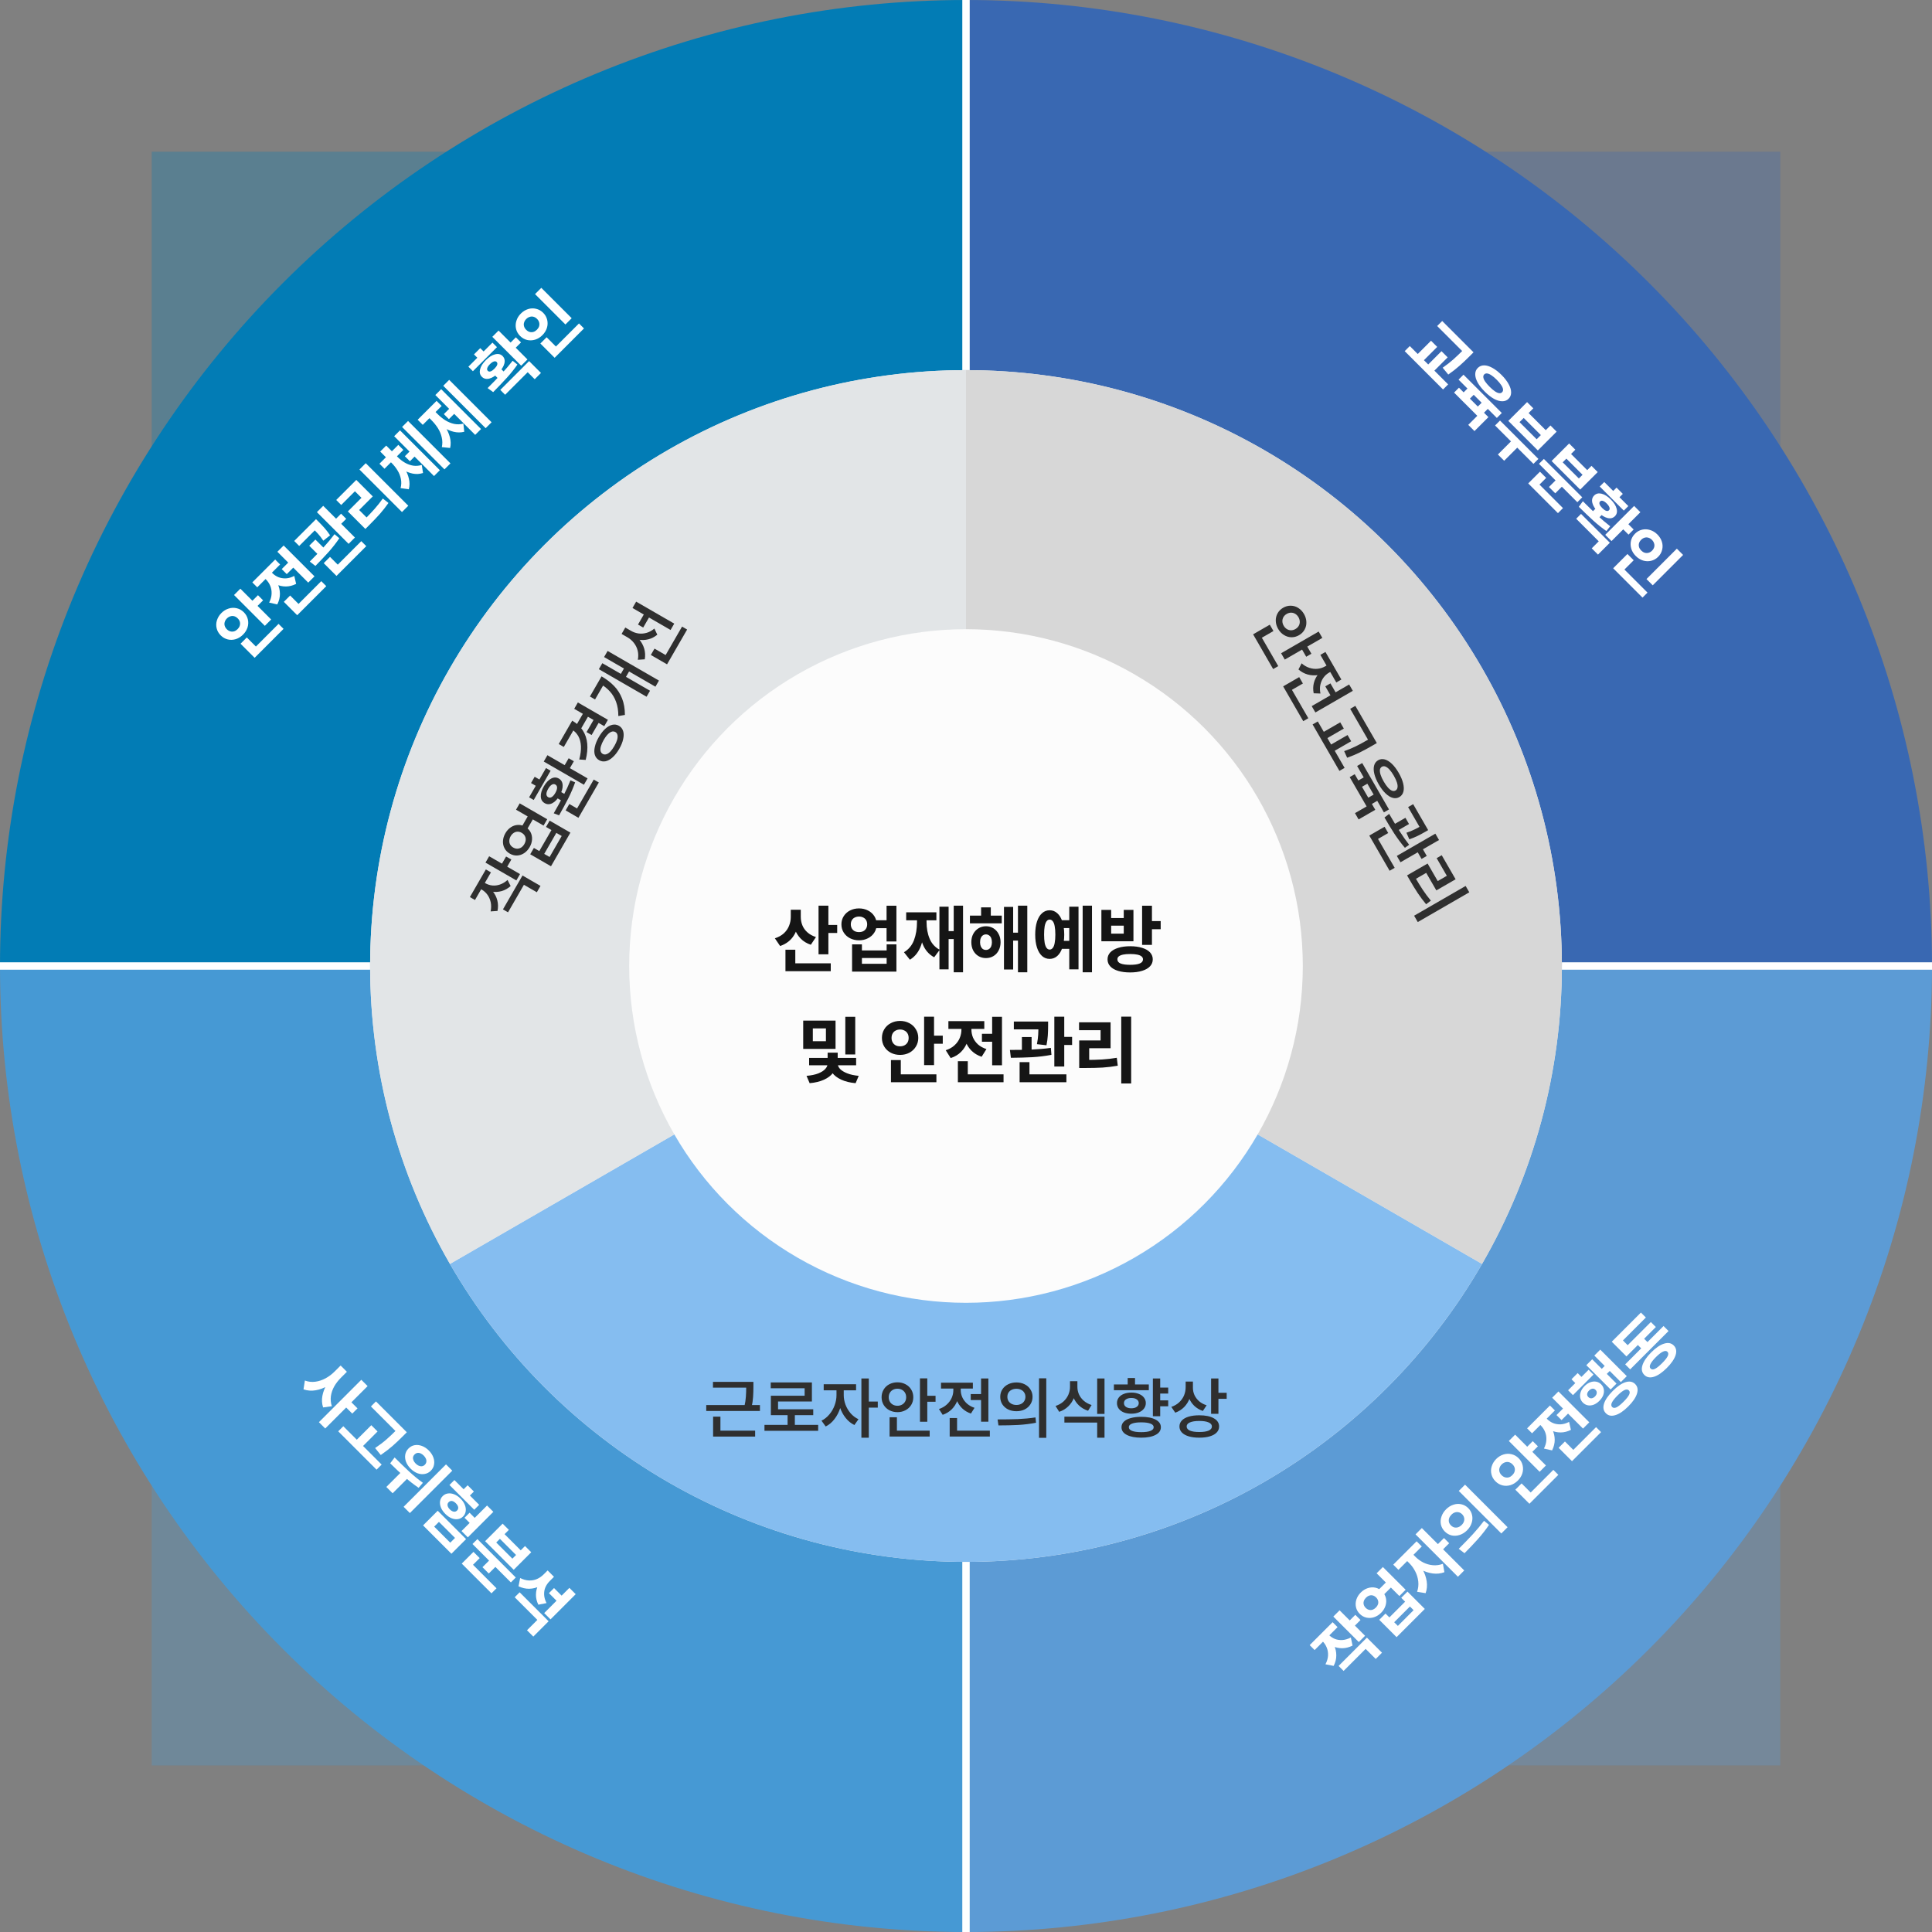
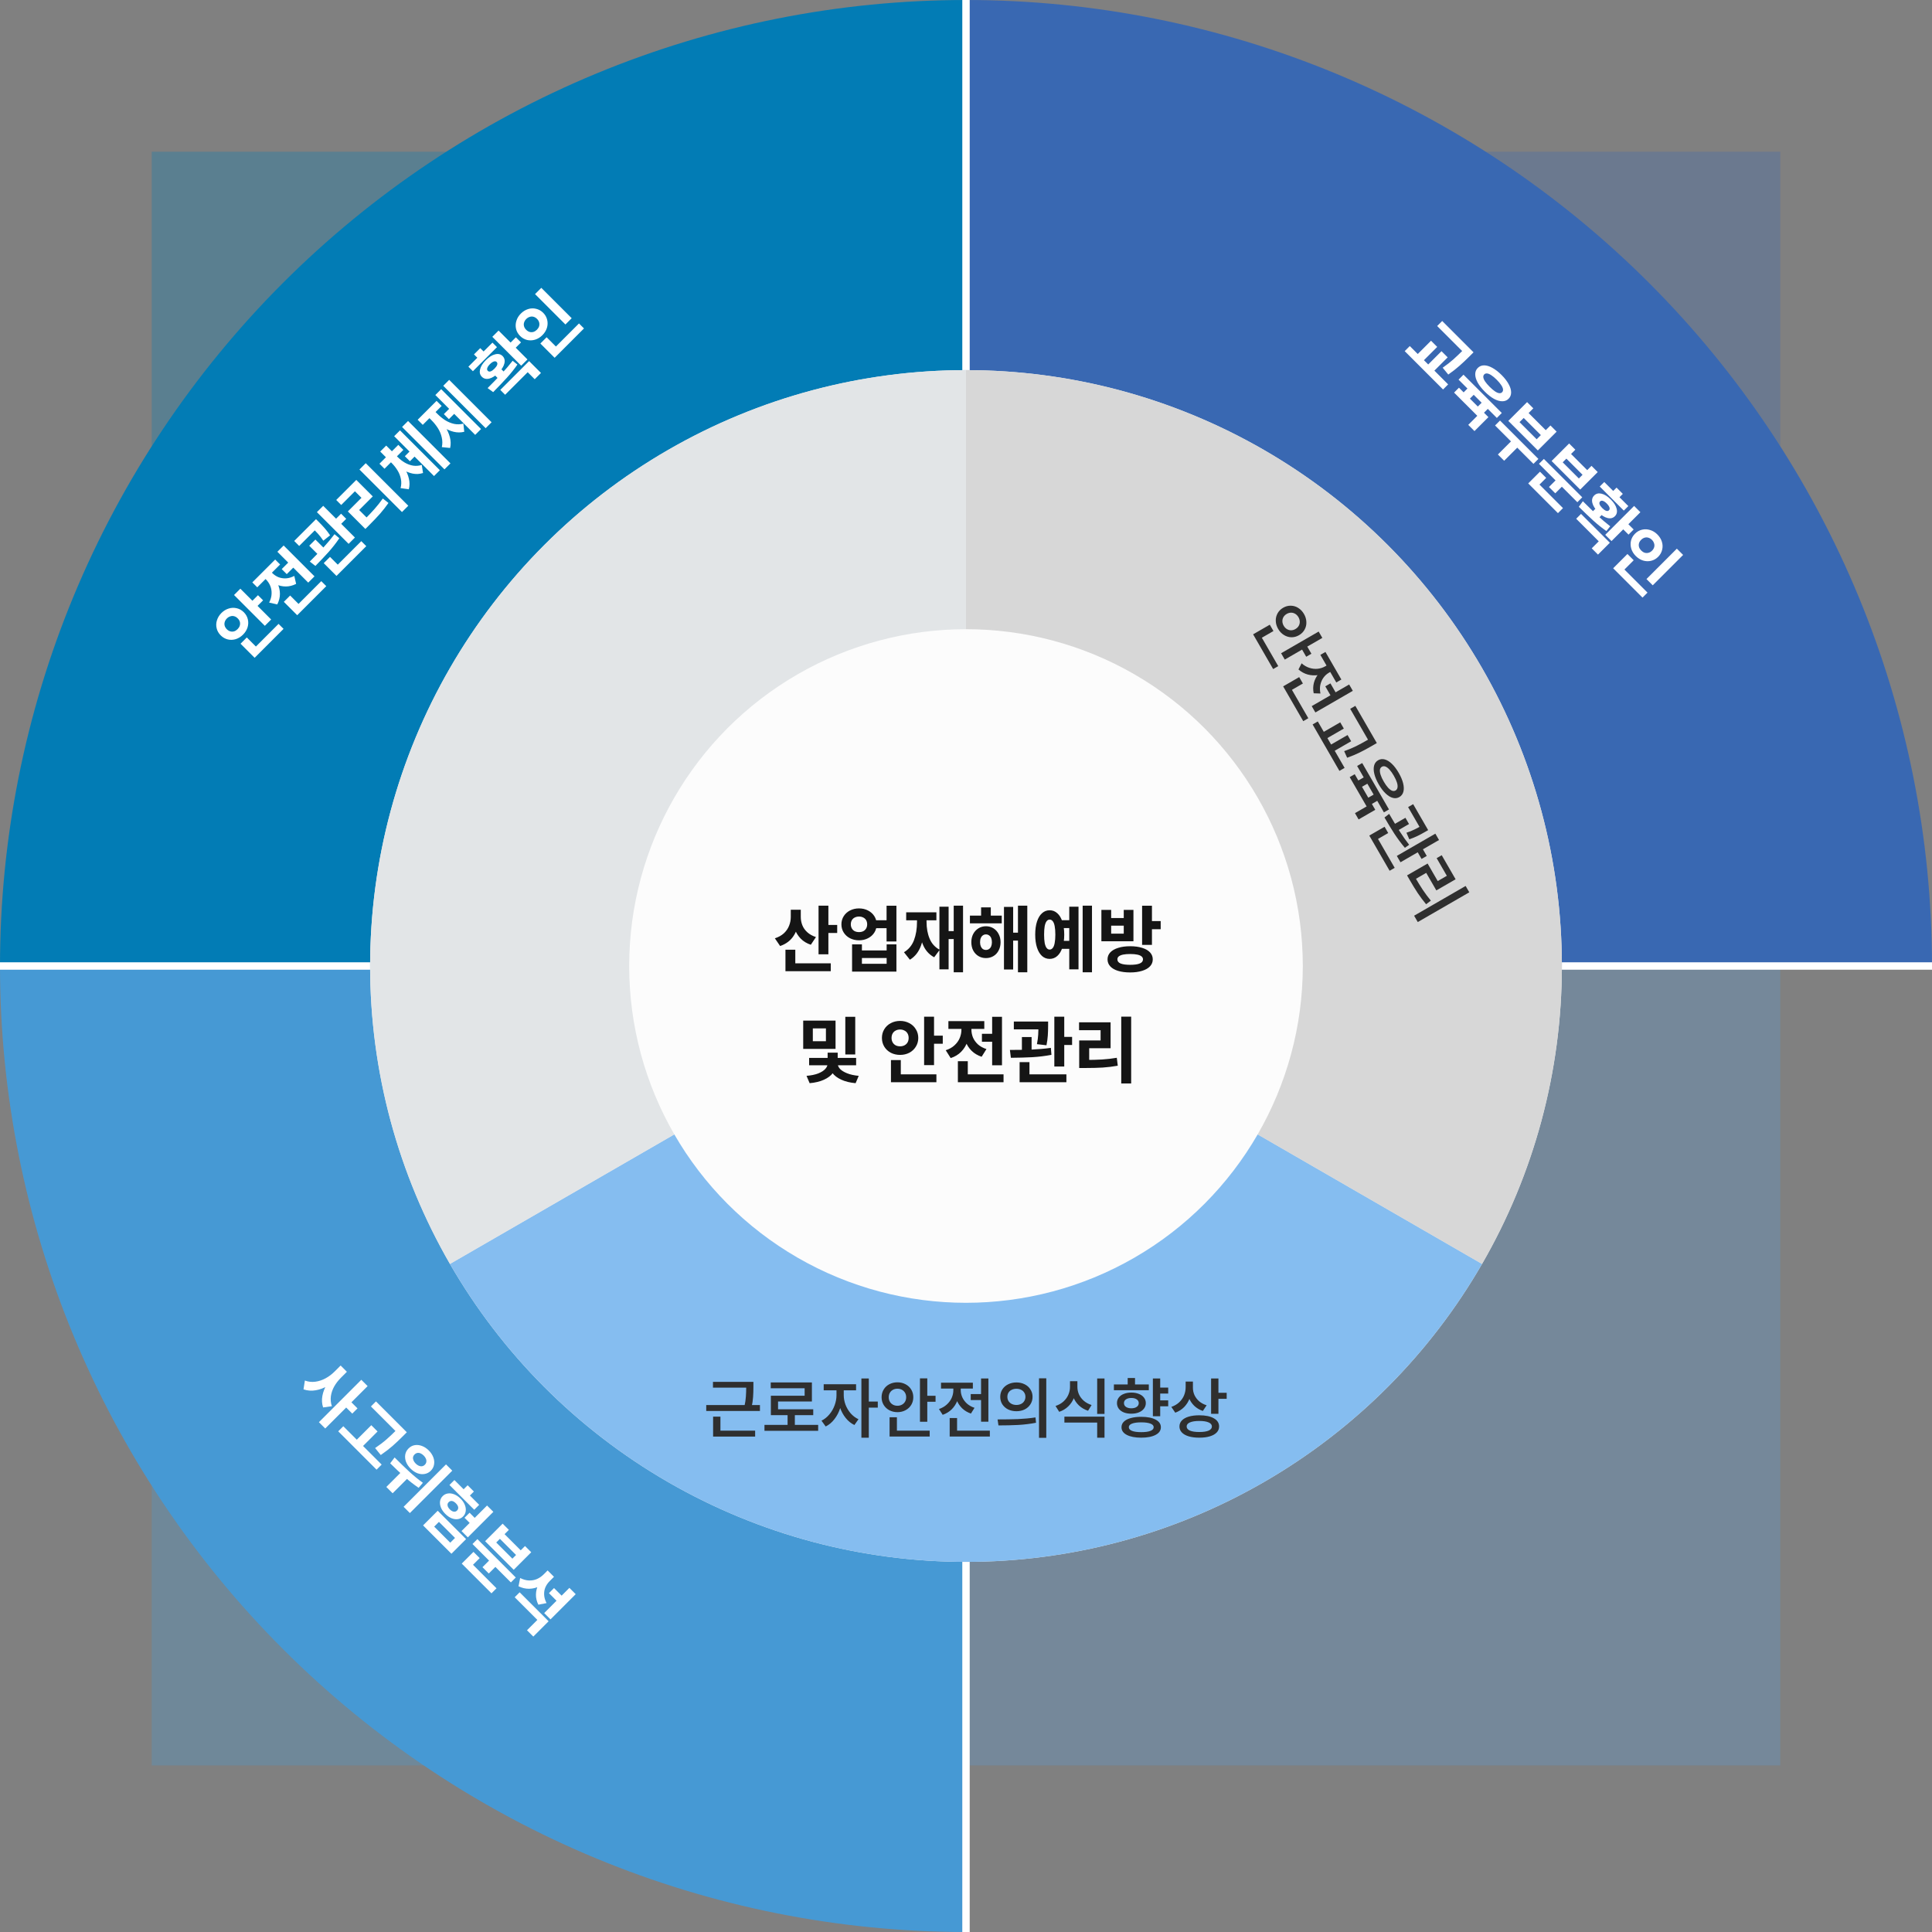
<svg xmlns="http://www.w3.org/2000/svg" width="522" height="522" viewBox="0 0 522 522" fill="none">
  <rect x="0" y="0" width="522" height="522" fill="#808080" stroke="none" />
  <rect x="261" y="41" width="220" height="220" fill="#3968B2" fill-opacity="0.3" />
  <rect x="261" y="257" width="220" height="220" fill="#5C9BD5" fill-opacity="0.3" />
  <rect x="41" y="41" width="220" height="220" fill="#027CB5" fill-opacity="0.3" />
  <rect x="41" y="257" width="220" height="220" fill="#4699D4" fill-opacity="0.3" />
-   <path d="M522 261C522 295.275 515.249 329.214 502.133 360.88C489.016 392.546 469.791 421.319 445.555 445.555C421.319 469.791 392.546 489.016 360.88 502.133C329.214 515.249 295.275 522 261 522L261 261H522Z" fill="#5C9BD5" />
  <path d="M261 522C191.778 522 125.392 494.502 76.445 445.555C27.498 396.608 1.04522e-05 330.222 0 261L261 261L261 522Z" fill="#4699D4" />
  <path d="M0 261C2.99642e-06 226.725 6.751 192.786 19.867 161.12C32.984 129.454 52.209 100.681 76.445 76.445C100.681 52.209 129.454 32.984 161.12 19.867C192.786 6.751 226.725 -3.30958e-05 261 1.21656e-10L261 261L0 261Z" fill="#027CB5" />
  <path d="M261 0C330.221 8.25458e-07 396.608 27.498 445.555 76.445C494.502 125.392 522 191.778 522 261L261 261L261 0Z" fill="#3968B2" />
  <circle cx="261" cy="261" r="161" fill="#EBECED" />
  <path d="M400.43 341.5C386.3 365.975 365.975 386.3 341.5 400.43C317.025 414.561 289.262 422 261 422C232.739 422 204.975 414.561 180.5 400.43C156.025 386.3 135.701 365.975 121.57 341.5L261 261L400.43 341.5Z" fill="#85BDF0" />
  <path d="M121.57 341.5C107.44 317.025 100 289.262 100 261C100 232.739 107.44 204.975 121.57 180.5C135.701 156.025 156.025 135.701 180.5 121.57C204.976 107.44 232.739 100 261 100L261 261L121.57 341.5Z" fill="#E2E5E7" />
  <path d="M261 100C289.262 100 317.025 107.44 341.5 121.57C365.975 135.701 386.3 156.025 400.43 180.5C414.561 204.975 422 232.739 422 261C422 289.262 414.561 317.025 400.431 341.5L261 261L261 100Z" fill="#D7D7D7" />
  <circle cx="261" cy="261" r="91" fill="#FCFCFC" />
  <path d="M215.839 245.8V247.72C215.839 249.6 215.412 251.24 214.559 252.64C213.719 254.04 212.459 255.027 210.779 255.6L209.359 253.52C210.345 253.2 211.159 252.747 211.799 252.16C212.439 251.56 212.905 250.88 213.199 250.12C213.505 249.36 213.659 248.56 213.659 247.72V245.8H215.839ZM216.359 245.8V247.74C216.359 248.527 216.499 249.273 216.779 249.98C217.059 250.687 217.505 251.32 218.119 251.88C218.732 252.44 219.512 252.873 220.459 253.18L219.079 255.26C217.985 254.9 217.072 254.347 216.339 253.6C215.619 252.853 215.079 251.987 214.719 251C214.372 250 214.199 248.913 214.199 247.74V245.8H216.359ZM223.819 244.7V257.84H221.159V244.7H223.819ZM226.199 249.9V252.08H223.099V249.9H226.199ZM224.459 260.28V262.4H212.219V260.28H224.459ZM214.879 256.6V261.42H212.219V256.6H214.879ZM240.699 248.64V250.78H236.219V248.64H240.699ZM232.079 245.44C232.986 245.44 233.799 245.627 234.519 246C235.252 246.373 235.826 246.887 236.239 247.54C236.652 248.193 236.859 248.927 236.859 249.74C236.859 250.567 236.652 251.307 236.239 251.96C235.826 252.613 235.252 253.127 234.519 253.5C233.799 253.873 232.992 254.06 232.099 254.06C231.206 254.06 230.392 253.873 229.659 253.5C228.939 253.127 228.372 252.613 227.959 251.96C227.546 251.307 227.339 250.567 227.339 249.74C227.339 248.927 227.546 248.193 227.959 247.54C228.372 246.887 228.939 246.373 229.659 246C230.392 245.627 231.199 245.44 232.079 245.44ZM232.099 247.64C231.672 247.64 231.286 247.727 230.939 247.9C230.606 248.06 230.346 248.3 230.159 248.62C229.972 248.94 229.879 249.313 229.879 249.74C229.879 250.167 229.972 250.54 230.159 250.86C230.346 251.18 230.606 251.427 230.939 251.6C231.286 251.76 231.672 251.84 232.099 251.84C232.526 251.84 232.906 251.76 233.239 251.6C233.572 251.427 233.832 251.18 234.019 250.86C234.206 250.54 234.299 250.167 234.299 249.74C234.299 249.313 234.206 248.94 234.019 248.62C233.832 248.3 233.572 248.06 233.239 247.9C232.906 247.727 232.526 247.64 232.099 247.64ZM242.199 244.72V254.38H239.539V244.72H242.199ZM232.879 255.16V256.8H239.559V255.16H242.199V262.52H230.219V255.16H232.879ZM232.879 260.4H239.559V258.84H232.879V260.4ZM260.2 244.7V262.7H257.68V244.7H260.2ZM258.52 251.58V253.72H255.6V251.58H258.52ZM256.3 244.98V261.9H253.82V244.98H256.3ZM249.8 247.52V249.06C249.8 251.5 249.493 253.607 248.88 255.38C248.266 257.14 247.253 258.447 245.84 259.3L244.24 257.28C245.493 256.533 246.393 255.453 246.94 254.04C247.486 252.613 247.76 250.953 247.76 249.06V247.52H249.8ZM250.34 247.52V249.06C250.34 250.793 250.62 252.32 251.18 253.64C251.74 254.96 252.646 255.953 253.9 256.62L252.4 258.64C250.946 257.867 249.9 256.647 249.26 254.98C248.62 253.313 248.3 251.34 248.3 249.06V247.52H250.34ZM253 246.5V248.66H244.84V246.5H253ZM270.66 247.38V249.48H262.06V247.38H270.66ZM266.4 250.26C267.147 250.26 267.82 250.447 268.42 250.82C269.02 251.193 269.487 251.707 269.82 252.36C270.167 253 270.34 253.74 270.34 254.58C270.34 255.407 270.167 256.147 269.82 256.8C269.487 257.453 269.02 257.96 268.42 258.32C267.82 258.68 267.14 258.86 266.38 258.86C265.633 258.86 264.96 258.68 264.36 258.32C263.76 257.96 263.287 257.453 262.94 256.8C262.607 256.147 262.44 255.4 262.44 254.56C262.44 253.733 262.607 253 262.94 252.36C263.287 251.707 263.76 251.193 264.36 250.82C264.96 250.447 265.64 250.26 266.4 250.26ZM266.38 252.46C266.073 252.46 265.8 252.547 265.56 252.72C265.32 252.88 265.133 253.12 265 253.44C264.867 253.747 264.8 254.127 264.8 254.58C264.8 255.007 264.867 255.38 265 255.7C265.133 256.007 265.32 256.247 265.56 256.42C265.8 256.58 266.073 256.66 266.38 256.66C266.7 256.66 266.98 256.58 267.22 256.42C267.473 256.247 267.667 256.007 267.8 255.7C267.933 255.38 268 255.007 268 254.58C268 254.127 267.933 253.747 267.8 253.44C267.667 253.12 267.473 252.88 267.22 252.72C266.98 252.547 266.7 252.46 266.38 252.46ZM277.56 244.7V262.7H275.04V244.7H277.56ZM275.86 252V254.14H272.94V252H275.86ZM273.74 245.04V261.94H271.26V245.04H273.74ZM267.7 245.16V248.72H265.08V245.16H267.7ZM289.66 248.62V250.76H286.7V248.62H289.66ZM289.66 254.2V256.36H286.7V254.2H289.66ZM295.04 244.7V262.7H292.52V244.7H295.04ZM291.4 244.98V261.9H288.9V244.98H291.4ZM283.6 245.94C284.387 245.94 285.074 246.207 285.66 246.74C286.26 247.26 286.72 248.02 287.04 249.02C287.374 250.007 287.54 251.173 287.54 252.52C287.54 253.867 287.374 255.033 287.04 256.02C286.72 257.007 286.26 257.767 285.66 258.3C285.074 258.82 284.387 259.08 283.6 259.08C282.814 259.08 282.127 258.82 281.54 258.3C280.954 257.767 280.5 257.007 280.18 256.02C279.86 255.033 279.7 253.867 279.7 252.52C279.7 251.16 279.86 249.987 280.18 249C280.5 248.013 280.954 247.26 281.54 246.74C282.127 246.207 282.814 245.94 283.6 245.94ZM283.6 248.46C283.28 248.46 283.007 248.607 282.78 248.9C282.554 249.193 282.38 249.64 282.26 250.24C282.154 250.84 282.1 251.6 282.1 252.52C282.1 253.413 282.154 254.167 282.26 254.78C282.38 255.38 282.554 255.827 282.78 256.12C283.007 256.413 283.28 256.56 283.6 256.56C283.934 256.56 284.214 256.413 284.44 256.12C284.68 255.827 284.854 255.38 284.96 254.78C285.08 254.167 285.14 253.413 285.14 252.52C285.14 251.6 285.08 250.84 284.96 250.24C284.854 249.64 284.68 249.193 284.44 248.9C284.214 248.607 283.934 248.46 283.6 248.46ZM305.361 255.66C306.601 255.66 307.681 255.807 308.601 256.1C309.521 256.38 310.228 256.787 310.721 257.32C311.214 257.853 311.461 258.48 311.461 259.2C311.461 259.933 311.214 260.56 310.721 261.08C310.228 261.613 309.521 262.02 308.601 262.3C307.681 262.593 306.601 262.74 305.361 262.74C304.121 262.74 303.034 262.6 302.101 262.32C301.181 262.04 300.474 261.633 299.981 261.1C299.488 260.567 299.241 259.933 299.241 259.2C299.241 258.48 299.488 257.853 299.981 257.32C300.488 256.787 301.201 256.38 302.121 256.1C303.041 255.807 304.121 255.66 305.361 255.66ZM305.361 257.76C304.601 257.76 303.961 257.813 303.441 257.92C302.934 258.027 302.548 258.187 302.281 258.4C302.028 258.613 301.901 258.88 301.901 259.2C301.901 259.707 302.188 260.08 302.761 260.32C303.348 260.56 304.214 260.68 305.361 260.68C306.508 260.68 307.368 260.56 307.941 260.32C308.528 260.08 308.821 259.707 308.821 259.2C308.821 258.88 308.688 258.613 308.421 258.4C308.168 258.187 307.781 258.027 307.261 257.92C306.754 257.813 306.121 257.76 305.361 257.76ZM311.241 244.72V255.3H308.581V244.72H311.241ZM313.601 248.86V251.06H310.521V248.86H313.601ZM300.221 245.84V248.04H303.621V245.84H306.241V254.32H297.581V245.84H300.221ZM300.221 252.26H303.621V250.1H300.221V252.26ZM225.754 275.76V283.4H217.014V275.76H225.754ZM219.614 277.86V281.32H223.154V277.86H219.614ZM231.074 274.72V284.9H228.394V274.72H231.074ZM225.874 287.22V287.46C225.874 288.327 225.601 289.133 225.054 289.88C224.521 290.613 223.714 291.227 222.634 291.72C221.567 292.213 220.274 292.527 218.754 292.66L217.914 290.68C219.181 290.573 220.241 290.353 221.094 290.02C221.947 289.673 222.574 289.273 222.974 288.82C223.387 288.367 223.594 287.913 223.594 287.46V287.22H225.874ZM226.354 287.22V287.46C226.354 287.9 226.554 288.347 226.954 288.8C227.367 289.24 228.001 289.633 228.854 289.98C229.707 290.327 230.761 290.56 232.014 290.68L231.174 292.66C229.654 292.527 228.354 292.207 227.274 291.7C226.207 291.207 225.401 290.587 224.854 289.84C224.321 289.093 224.054 288.3 224.054 287.46V287.22H226.354ZM231.314 285.84V287.82H218.614V285.84H231.314ZM226.334 284.42V286.76H223.614V284.42H226.334ZM252.364 274.7V287.78H249.684V274.7H252.364ZM254.724 279.82V282H251.624V279.82H254.724ZM253.004 290.28V292.4H240.724V290.28H253.004ZM243.384 286.42V291.22H240.724V286.42H243.384ZM243.184 275.84C244.104 275.84 244.937 276.04 245.684 276.44C246.431 276.827 247.017 277.373 247.444 278.08C247.884 278.773 248.104 279.56 248.104 280.44C248.104 281.307 247.884 282.093 247.444 282.8C247.017 283.493 246.431 284.04 245.684 284.44C244.937 284.827 244.104 285.02 243.184 285.02C242.277 285.02 241.444 284.827 240.684 284.44C239.937 284.04 239.351 283.493 238.924 282.8C238.497 282.093 238.284 281.307 238.284 280.44C238.284 279.56 238.497 278.773 238.924 278.08C239.351 277.373 239.937 276.827 240.684 276.44C241.444 276.04 242.277 275.84 243.184 275.84ZM243.184 278.16C242.744 278.16 242.351 278.253 242.004 278.44C241.657 278.613 241.384 278.873 241.184 279.22C240.984 279.567 240.884 279.973 240.884 280.44C240.884 280.893 240.984 281.293 241.184 281.64C241.384 281.987 241.657 282.253 242.004 282.44C242.351 282.613 242.744 282.7 243.184 282.7C243.624 282.7 244.017 282.613 244.364 282.44C244.724 282.253 245.004 281.993 245.204 281.66C245.404 281.313 245.504 280.907 245.504 280.44C245.504 279.973 245.404 279.567 245.204 279.22C245.004 278.873 244.724 278.613 244.364 278.44C244.017 278.253 243.624 278.16 243.184 278.16ZM269.464 279.32V281.46H265.304V279.32H269.464ZM270.724 274.72V287.82H268.064V274.72H270.724ZM271.144 290.28V292.4H258.804V290.28H271.144ZM261.484 286.72V291.54H258.804V286.72H261.484ZM261.924 277.08V278.18C261.924 279.34 261.738 280.44 261.364 281.48C261.004 282.507 260.444 283.407 259.684 284.18C258.938 284.94 257.998 285.507 256.864 285.88L255.524 283.76C256.484 283.453 257.278 283.007 257.904 282.42C258.544 281.833 259.011 281.18 259.304 280.46C259.611 279.727 259.764 278.967 259.764 278.18V277.08H261.924ZM262.464 277.08V278.18C262.464 278.913 262.604 279.627 262.884 280.32C263.178 281 263.624 281.62 264.224 282.18C264.838 282.727 265.604 283.147 266.524 283.44L265.224 285.52C264.131 285.16 263.218 284.613 262.484 283.88C261.751 283.147 261.211 282.293 260.864 281.32C260.518 280.347 260.344 279.3 260.344 278.18V277.08H262.464ZM265.944 275.9V278H256.244V275.9H265.944ZM281.605 276V278.12H273.925V276H281.605ZM278.725 280.2V284.72H276.105V280.2H278.725ZM283.185 276V277.14C283.185 278.073 283.158 278.947 283.105 279.76C283.052 280.56 282.932 281.447 282.745 282.42L280.165 282.12C280.352 281.16 280.465 280.313 280.505 279.58C280.545 278.833 280.565 278.02 280.565 277.14V276H283.185ZM287.545 274.7V288.16H284.865V274.7H287.545ZM289.665 280.16V282.34H286.505V280.16H289.665ZM288.125 290.28V292.4H275.485V290.28H288.125ZM278.145 286.98V290.94H275.485V286.98H278.145ZM272.865 283.68C274.932 283.68 276.885 283.647 278.725 283.58C280.578 283.5 282.312 283.347 283.925 283.12L284.085 285C282.432 285.32 280.698 285.533 278.885 285.64C277.072 285.733 275.152 285.787 273.125 285.8L272.865 283.68ZM305.625 274.68V292.74H302.945V274.68H305.625ZM293.185 286.38C294.932 286.38 296.459 286.34 297.765 286.26C299.085 286.18 300.412 286.027 301.745 285.8L302.005 287.94C300.659 288.18 299.305 288.347 297.945 288.44C296.599 288.52 295.005 288.56 293.165 288.56H291.585V286.38H293.185ZM300.065 276.22V283.22H294.285V287.22H291.585V281.12H297.365V278.34H291.545V276.22H300.065Z" fill="#151515" />
  <path d="M64.94 159.057L73.264 167.381L71.558 169.087L63.234 160.763L64.94 159.057ZM69.7 160.814L71.087 162.201L69.115 164.174L67.727 162.787L69.7 160.814ZM75.262 168.565L76.611 169.914L68.796 177.729L67.447 176.38L75.262 168.565ZM66.683 172.231L69.738 175.285L68.045 176.978L64.991 173.923L66.683 172.231ZM59.823 165.625C60.409 165.039 61.066 164.636 61.796 164.416C62.517 164.187 63.239 164.161 63.96 164.339C64.681 164.501 65.322 164.861 65.882 165.421C66.433 165.973 66.794 166.613 66.964 167.343C67.133 168.056 67.108 168.777 66.887 169.507C66.658 170.228 66.251 170.881 65.665 171.467C65.088 172.044 64.435 172.451 63.705 172.689C62.975 172.909 62.254 172.935 61.541 172.765C60.82 172.587 60.184 172.222 59.632 171.671C59.072 171.111 58.707 170.474 58.538 169.761C58.359 169.04 58.385 168.319 58.614 167.598C58.843 166.859 59.246 166.202 59.823 165.625ZM61.3 167.101C61.02 167.381 60.829 167.691 60.727 168.03C60.617 168.361 60.608 168.701 60.701 169.049C60.795 169.397 60.99 169.719 61.287 170.016C61.575 170.304 61.894 170.495 62.242 170.589C62.589 170.682 62.933 170.678 63.273 170.576C63.603 170.466 63.909 170.271 64.189 169.991C64.469 169.71 64.664 169.405 64.774 169.074C64.885 168.726 64.897 168.383 64.812 168.043C64.719 167.695 64.524 167.373 64.227 167.076C63.93 166.779 63.608 166.584 63.26 166.49C62.912 166.397 62.568 166.41 62.229 166.529C61.889 166.63 61.58 166.821 61.3 167.101ZM78.763 151.115L80.124 152.477L77.477 155.124L76.115 153.762L78.763 151.115ZM76.637 147.385L84.974 155.722L83.281 157.415L74.944 149.078L76.637 147.385ZM86.807 157.02L88.156 158.37L80.303 166.223L78.954 164.874L86.807 157.02ZM78.394 160.902L81.461 163.97L79.755 165.675L76.688 162.608L78.394 160.902ZM72.539 154.488L73.239 155.188C73.977 155.926 74.558 156.745 74.982 157.644C75.407 158.527 75.623 159.456 75.632 160.432C75.64 161.39 75.403 162.349 74.919 163.308L72.717 162.812C73.133 162.006 73.353 161.216 73.379 160.444C73.413 159.664 73.294 158.951 73.022 158.306C72.751 157.644 72.365 157.063 71.864 156.562L71.164 155.862L72.539 154.488ZM72.882 154.144L73.582 154.844C74.049 155.311 74.592 155.676 75.212 155.939C75.831 156.185 76.51 156.295 77.248 156.27C77.986 156.227 78.741 156.006 79.514 155.608L80.01 157.759C79.085 158.225 78.156 158.459 77.223 158.459C76.289 158.459 75.403 158.259 74.562 157.861C73.722 157.462 72.946 156.906 72.233 156.193L71.533 155.493L72.882 154.144ZM74.346 151.178L75.683 152.515L69.509 158.688L68.173 157.351L74.346 151.178ZM84.376 141.276L85.725 142.625L80.838 147.512L79.488 146.163L84.376 141.276ZM85.216 145.781L88.093 148.658L86.425 150.325L83.549 147.449L85.216 145.781ZM85.382 140.27L86.107 140.996C86.701 141.59 87.24 142.162 87.723 142.714C88.199 143.257 88.686 143.898 89.187 144.636L87.354 146.087C86.862 145.357 86.395 144.746 85.954 144.254C85.504 143.753 85 143.223 84.44 142.663L83.714 141.938L85.382 140.27ZM87.329 136.668L95.895 145.234L94.189 146.94L85.623 138.374L87.329 136.668ZM92.153 138.794L93.54 140.181L91.529 142.192L90.142 140.805L92.153 138.794ZM97.613 146.214L98.962 147.563L90.918 155.607L89.569 154.258L97.613 146.214ZM89.162 150.465L91.682 152.985L89.989 154.678L87.469 152.158L89.162 150.465ZM83.701 151.725C85.017 150.41 86.239 149.146 87.367 147.932C88.496 146.702 89.501 145.501 90.383 144.33L91.682 145.425C90.833 146.681 89.866 147.92 88.78 149.142C87.685 150.355 86.497 151.611 85.216 152.909L83.701 151.725ZM98.822 125.149L110.316 136.642L108.61 138.348L97.117 126.855L98.822 125.149ZM98.352 140.512C99.463 139.4 100.409 138.403 101.19 137.521C101.979 136.63 102.726 135.688 103.43 134.695L104.957 135.892C104.253 136.901 103.498 137.869 102.692 138.793C101.886 139.701 100.897 140.741 99.726 141.912L98.721 142.917L97.333 141.53L98.352 140.512ZM96.264 129.668L100.719 134.122L97.04 137.801L99.586 140.346L97.868 142.065L93.986 138.183L97.664 134.504L95.895 132.735L92.191 136.439L90.842 135.09L96.264 129.668ZM111.169 121.483L112.531 122.845L110.749 124.627L109.387 123.265L111.169 121.483ZM106.854 123.558L107.121 123.825C107.97 124.674 108.687 125.56 109.272 126.485C109.858 127.41 110.261 128.365 110.482 129.349C110.711 130.325 110.702 131.275 110.456 132.2L108.229 131.882C108.449 131.05 108.479 130.232 108.318 129.425C108.157 128.602 107.86 127.839 107.427 127.134C106.994 126.413 106.464 125.739 105.836 125.111L105.569 124.843L106.854 123.558ZM107.185 123.227L107.452 123.494C108.063 124.105 108.712 124.61 109.4 125.009C110.087 125.408 110.821 125.675 111.602 125.811C112.382 125.929 113.167 125.866 113.956 125.62L114.3 127.796C113.392 128.093 112.463 128.148 111.512 127.962C110.571 127.767 109.65 127.397 108.751 126.854C107.86 126.303 106.998 125.611 106.167 124.78L105.899 124.512L107.185 123.227ZM107.618 120.198L108.98 121.56L103.888 126.651L102.527 125.289L107.618 120.198ZM104.347 120.389L106.981 123.023L105.365 124.64L102.73 122.005L104.347 120.389ZM110.252 113.745L121.708 125.2L120.091 126.816L108.636 115.361L110.252 113.745ZM108.076 116.277L118.844 127.045L117.265 128.624L106.498 117.856L108.076 116.277ZM121.364 102.633L132.819 114.088L131.216 115.692L119.76 104.237L121.364 102.633ZM121.797 110.015L123.159 111.377L121.288 113.248L119.926 111.886L121.797 110.015ZM119.2 105.153L129.968 115.921L128.39 117.499L117.622 106.731L119.2 105.153ZM116.668 111.071L117.826 112.23C118.734 113.138 119.51 114.084 120.155 115.068C120.8 116.052 121.262 117.058 121.542 118.085C121.814 119.103 121.839 120.087 121.619 121.037L119.379 120.808C119.565 119.926 119.557 119.052 119.353 118.186C119.158 117.312 118.819 116.489 118.335 115.717C117.843 114.937 117.249 114.198 116.553 113.503L115.395 112.344L116.668 111.071ZM117.049 110.69L118.208 111.848C118.886 112.527 119.595 113.099 120.333 113.566C121.08 114.024 121.869 114.347 122.701 114.533C123.532 114.703 124.364 114.678 125.195 114.457L125.437 116.659C124.504 116.897 123.545 116.897 122.561 116.659C121.585 116.413 120.626 115.989 119.684 115.386C118.742 114.767 117.826 114.012 116.935 113.121L115.777 111.962L117.049 110.69ZM117.953 108.31L119.328 109.684L114.224 114.788L112.849 113.413L117.953 108.31ZM135.066 99.368L136.72 101.023L135.028 102.716L133.373 101.061L135.066 99.368ZM134.709 89.313L142.512 97.115L140.819 98.808L133.017 91.006L134.709 89.313ZM139.38 91.133L140.768 92.521L138.757 94.532L137.369 93.144L139.38 91.133ZM131.744 104.854C133.161 103.437 134.421 102.143 135.524 100.972C136.627 99.784 137.624 98.617 138.515 97.472L139.8 98.503C138.935 99.742 137.98 100.934 136.937 102.079C135.893 103.225 134.663 104.515 133.246 105.949L131.744 104.854ZM142.957 97.561L146.164 100.768L144.472 102.461L142.575 100.565L136.478 106.661L135.168 105.35L142.957 97.561ZM133.055 92.572L134.277 93.793L127.773 100.297L126.551 99.076L133.055 92.572ZM131.273 97.306C132.13 96.449 132.97 95.923 133.793 95.728C134.607 95.524 135.274 95.681 135.791 96.199C136.317 96.725 136.478 97.395 136.275 98.21C136.071 99.025 135.541 99.86 134.684 100.717C133.835 101.566 133.004 102.092 132.189 102.296C131.383 102.491 130.717 102.325 130.191 101.799C129.673 101.282 129.512 100.62 129.707 99.814C129.902 98.991 130.424 98.155 131.273 97.306ZM132.367 98.401C131.986 98.783 131.748 99.131 131.655 99.445C131.553 99.75 131.604 100.005 131.807 100.208C131.994 100.395 132.244 100.442 132.558 100.348C132.872 100.238 133.216 99.996 133.589 99.623C133.971 99.241 134.217 98.893 134.327 98.579C134.429 98.257 134.387 98.002 134.2 97.815C133.997 97.612 133.738 97.565 133.424 97.675C133.101 97.777 132.749 98.019 132.367 98.401ZM129.758 94.061L131.222 95.524L129.529 97.217L128.065 95.754L129.758 94.061ZM146.254 77.769L154.463 85.978L152.771 87.671L144.561 79.462L146.254 77.769ZM156.436 87.391L157.785 88.74L149.856 96.67L148.507 95.32L156.436 87.391ZM147.692 91.12L150.747 94.175L149.054 95.868L145.999 92.813L147.692 91.12ZM140.717 84.731C141.303 84.145 141.956 83.738 142.677 83.509C143.399 83.28 144.12 83.254 144.841 83.433C145.571 83.602 146.211 83.963 146.763 84.514C147.314 85.066 147.675 85.707 147.845 86.436C148.015 87.149 147.989 87.87 147.768 88.6C147.539 89.321 147.132 89.975 146.547 90.56C145.97 91.137 145.32 91.54 144.599 91.769C143.869 91.99 143.144 92.02 142.423 91.859C141.701 91.68 141.065 91.315 140.514 90.764C139.962 90.212 139.601 89.58 139.432 88.867C139.262 88.138 139.292 87.412 139.521 86.691C139.741 85.961 140.14 85.308 140.717 84.731ZM142.181 86.195C141.901 86.475 141.71 86.784 141.608 87.124C141.498 87.455 141.489 87.794 141.583 88.142C141.676 88.49 141.871 88.812 142.168 89.109C142.465 89.406 142.788 89.601 143.135 89.695C143.475 89.78 143.814 89.771 144.154 89.669C144.485 89.559 144.79 89.364 145.07 89.084C145.35 88.804 145.545 88.498 145.656 88.167C145.757 87.828 145.766 87.489 145.681 87.149C145.596 86.793 145.405 86.466 145.108 86.169C144.811 85.872 144.489 85.677 144.141 85.584C143.793 85.49 143.449 85.503 143.11 85.622C142.771 85.724 142.461 85.915 142.181 86.195Z" fill="white" />
-   <path d="M357.994 441.345L358.707 442.058C359.445 442.796 360.018 443.606 360.425 444.489C360.841 445.363 361.049 446.283 361.049 447.251C361.057 448.209 360.82 449.16 360.336 450.102L358.121 449.669C358.546 448.854 358.779 448.061 358.821 447.289C358.855 446.508 358.737 445.795 358.465 445.15C358.202 444.497 357.824 443.924 357.332 443.432L356.62 442.719L357.994 441.345ZM358.325 441.014L359.038 441.727C359.505 442.193 360.043 442.554 360.654 442.809C361.274 443.055 361.953 443.156 362.691 443.114C363.437 443.063 364.201 442.834 364.982 442.427L365.44 444.616C364.515 445.083 363.59 445.32 362.665 445.329C361.732 445.329 360.841 445.133 359.992 444.743C359.144 444.353 358.368 443.806 357.663 443.101L356.95 442.389L358.325 441.014ZM360.056 438.29L361.393 439.627L355.194 445.825L353.858 444.489L360.056 438.29ZM361.94 435.083L368.826 441.968L367.133 443.661L360.247 436.775L361.94 435.083ZM366.191 436.305L367.591 437.705L365.618 439.677L364.218 438.277L366.191 436.305ZM369.322 442.465L373.395 446.538L371.702 448.231L368.978 445.507L363.022 451.464L361.673 450.114L369.322 442.465ZM375.177 426.835L376.539 428.197L373.688 431.048L372.326 429.686L375.177 426.835ZM367.655 430.284C368.232 429.707 368.868 429.308 369.564 429.088C370.268 428.858 370.96 428.82 371.639 428.973C372.318 429.126 372.916 429.461 373.433 429.978C373.96 430.505 374.299 431.107 374.452 431.786C374.604 432.465 374.566 433.156 374.337 433.861C374.116 434.556 373.722 435.188 373.153 435.757C372.585 436.325 371.949 436.724 371.244 436.953C370.548 437.174 369.861 437.208 369.182 437.055C368.503 436.902 367.901 436.563 367.375 436.037C366.857 435.519 366.522 434.921 366.369 434.242C366.217 433.564 366.251 432.876 366.471 432.18C366.7 431.476 367.095 430.844 367.655 430.284ZM369.068 431.671C368.796 431.943 368.605 432.244 368.495 432.575C368.385 432.889 368.372 433.207 368.457 433.53C368.542 433.852 368.72 434.149 368.991 434.421C369.263 434.692 369.56 434.87 369.882 434.955C370.205 435.04 370.527 435.031 370.85 434.93C371.172 434.811 371.469 434.616 371.741 434.344C372.012 434.073 372.203 433.78 372.313 433.466C372.415 433.143 372.424 432.821 372.339 432.499C372.254 432.176 372.076 431.879 371.804 431.608C371.533 431.336 371.236 431.158 370.913 431.073C370.591 430.988 370.273 431.001 369.959 431.111C369.636 431.213 369.339 431.4 369.068 431.671ZM373.637 423.385L379.785 429.533L378.092 431.226L371.944 425.078L373.637 423.385ZM374.35 435.961L375.394 437.004L379.645 432.753L378.601 431.709L380.281 430.029L384.965 434.713L377.341 442.337L372.657 437.653L374.35 435.961ZM377.685 439.295L381.936 435.044L380.943 434.051L376.692 438.303L377.685 439.295ZM380.867 419.77L382.114 421.018C382.997 421.9 383.735 422.884 384.329 423.971C384.923 425.04 385.305 426.134 385.474 427.254C385.644 428.374 385.546 429.439 385.182 430.449L382.878 430.08C383.192 429.172 383.298 428.243 383.196 427.293C383.094 426.342 382.827 425.447 382.394 424.607C381.961 423.75 381.423 422.999 380.778 422.354L379.53 421.107L380.867 419.77ZM381.223 419.414L382.471 420.661C383.065 421.255 383.765 421.76 384.571 422.176C385.377 422.575 386.238 422.817 387.154 422.901C388.079 422.978 388.979 422.851 389.853 422.52L390.26 424.785C389.259 425.159 388.211 425.273 387.116 425.129C386.022 424.985 384.961 424.637 383.934 424.085C382.908 423.534 381.974 422.838 381.134 421.998L379.887 420.75L381.223 419.414ZM382.751 416.436L384.151 417.836L377.838 424.149L376.438 422.749L382.751 416.436ZM384.163 412.859L395.618 424.314L393.913 426.02L382.458 414.565L384.163 412.859ZM390.145 415.557L391.546 416.958L389.522 418.981L388.122 417.581L390.145 415.557ZM390.706 407.793C391.3 407.199 391.957 406.788 392.679 406.559C393.4 406.312 394.113 406.27 394.817 406.431C395.53 406.584 396.158 406.932 396.701 407.475C397.235 408.009 397.579 408.633 397.732 409.346C397.893 410.05 397.855 410.767 397.617 411.497C397.388 412.218 396.976 412.876 396.382 413.47C395.789 414.064 395.127 414.48 394.397 414.717C393.667 414.955 392.95 415.001 392.246 414.857C391.542 414.696 390.918 414.344 390.375 413.801C389.832 413.258 389.48 412.634 389.318 411.93C389.166 411.217 389.212 410.5 389.458 409.779C389.696 409.049 390.112 408.387 390.706 407.793ZM392.157 409.244C391.868 409.533 391.665 409.847 391.546 410.186C391.427 410.525 391.406 410.869 391.482 411.217C391.559 411.548 391.741 411.858 392.03 412.146C392.31 412.426 392.619 412.609 392.959 412.693C393.307 412.77 393.65 412.749 393.99 412.63C394.329 412.511 394.643 412.307 394.931 412.019C395.22 411.73 395.419 411.421 395.53 411.09C395.648 410.75 395.665 410.411 395.581 410.071C395.504 409.724 395.326 409.41 395.046 409.13C394.758 408.841 394.444 408.663 394.104 408.595C393.765 408.51 393.425 408.527 393.086 408.646C392.755 408.756 392.445 408.956 392.157 409.244ZM395.835 401.136L407.328 412.63L405.636 414.323L394.142 402.829L395.835 401.136ZM394.13 418.472C395.513 417.089 396.773 415.786 397.91 414.564C399.038 413.334 400.057 412.112 400.965 410.899L402.314 411.993C401.431 413.3 400.443 414.569 399.348 415.799C398.253 417.029 397.036 418.315 395.695 419.656L394.13 418.472ZM409.371 387.626L417.695 395.95L415.99 397.655L407.666 389.331L409.371 387.626ZM414.131 389.382L415.519 390.77L413.546 392.742L412.159 391.355L414.131 389.382ZM419.694 397.134L421.043 398.483L413.228 406.298L411.879 404.949L419.694 397.134ZM411.115 400.799L414.17 403.854L412.477 405.547L409.422 402.492L411.115 400.799ZM404.255 394.193C404.84 393.608 405.498 393.205 406.227 392.984C406.949 392.755 407.67 392.73 408.391 392.908C409.112 393.069 409.753 393.43 410.313 393.99C410.865 394.541 411.225 395.182 411.395 395.912C411.565 396.624 411.539 397.346 411.319 398.075C411.089 398.797 410.682 399.45 410.097 400.036C409.52 400.613 408.866 401.02 408.137 401.257C407.407 401.478 406.686 401.504 405.973 401.334C405.252 401.156 404.615 400.791 404.064 400.239C403.504 399.679 403.139 399.043 402.969 398.33C402.791 397.609 402.816 396.888 403.045 396.166C403.275 395.428 403.678 394.77 404.255 394.193ZM405.731 395.67C405.451 395.95 405.26 396.26 405.158 396.599C405.048 396.93 405.039 397.269 405.133 397.617C405.226 397.965 405.421 398.288 405.718 398.585C406.007 398.873 406.325 399.064 406.673 399.157C407.021 399.251 407.364 399.246 407.704 399.145C408.035 399.034 408.34 398.839 408.62 398.559C408.9 398.279 409.095 397.974 409.206 397.643C409.316 397.295 409.329 396.951 409.244 396.612C409.151 396.264 408.955 395.941 408.658 395.644C408.361 395.347 408.039 395.152 407.691 395.059C407.343 394.966 407 394.978 406.66 395.097C406.321 395.199 406.011 395.39 405.731 395.67ZM423.194 379.683L424.556 381.045L421.909 383.693L420.547 382.331L423.194 379.683ZM421.068 375.954L429.405 384.291L427.712 385.984L419.376 377.647L421.068 375.954ZM431.238 385.589L432.587 386.938L424.734 394.791L423.385 393.442L431.238 385.589ZM422.825 389.471L425.892 392.539L424.187 394.244L421.119 391.177L422.825 389.471ZM416.97 383.056L417.67 383.756C418.408 384.494 418.99 385.313 419.414 386.213C419.838 387.095 420.054 388.024 420.063 389C420.071 389.959 419.834 390.918 419.35 391.877L417.148 391.38C417.564 390.574 417.785 389.785 417.81 389.013C417.844 388.232 417.725 387.519 417.454 386.875C417.182 386.213 416.796 385.631 416.296 385.131L415.595 384.431L416.97 383.056ZM417.314 382.713L418.014 383.413C418.48 383.879 419.024 384.244 419.643 384.507C420.262 384.753 420.941 384.864 421.679 384.838C422.418 384.796 423.173 384.575 423.945 384.176L424.441 386.327C423.516 386.794 422.587 387.027 421.654 387.027C420.721 387.027 419.834 386.828 418.994 386.429C418.154 386.03 417.377 385.475 416.665 384.762L415.965 384.062L417.314 382.713ZM418.777 379.747L420.114 381.083L413.941 387.256L412.604 385.92L418.777 379.747ZM432.371 364.651L439.537 371.817L437.933 373.421L430.767 366.255L432.371 364.651ZM434 368.622L435.362 369.984L433.568 371.779L432.206 370.417L434 368.622ZM430.195 367.261L436.762 373.828L435.171 375.419L428.604 368.852L430.195 367.261ZM429.227 370.086L430.538 371.397L424.989 376.947L423.678 375.636L429.227 370.086ZM428.12 374.503C428.604 374.019 429.117 373.675 429.66 373.472C430.203 373.268 430.734 373.213 431.251 373.306C431.769 373.4 432.218 373.637 432.6 374.019C432.991 374.409 433.232 374.863 433.326 375.381C433.419 375.899 433.364 376.429 433.16 376.972C432.948 377.507 432.6 378.016 432.117 378.499C431.65 378.966 431.145 379.31 430.602 379.53C430.059 379.734 429.529 379.789 429.011 379.696C428.502 379.594 428.052 379.348 427.662 378.958C427.28 378.576 427.042 378.126 426.949 377.608C426.856 377.091 426.911 376.56 427.115 376.017C427.318 375.474 427.653 374.969 428.12 374.503ZM429.329 375.712C429.041 376 428.875 376.302 428.833 376.616C428.79 376.93 428.896 377.214 429.151 377.468C429.406 377.723 429.694 377.833 430.017 377.799C430.339 377.765 430.644 377.604 430.933 377.316C431.221 377.027 431.383 376.722 431.417 376.399C431.459 376.068 431.353 375.776 431.098 375.521C430.844 375.266 430.56 375.16 430.246 375.203C429.932 375.245 429.626 375.415 429.329 375.712ZM426.262 370.99L428.196 372.924L426.529 374.592L424.594 372.657L426.262 370.99ZM435.744 375.814C436.991 374.566 438.145 373.777 439.206 373.446C440.267 373.115 441.132 373.285 441.803 373.955C442.464 374.617 442.626 375.483 442.286 376.552C441.955 377.613 441.17 378.762 439.932 380.001C438.693 381.24 437.539 382.021 436.47 382.343C435.409 382.674 434.552 382.513 433.899 381.859C433.228 381.189 433.054 380.328 433.377 379.276C433.708 378.215 434.497 377.061 435.744 375.814ZM437.004 377.074C436.24 377.837 435.74 378.474 435.502 378.983C435.273 379.484 435.303 379.878 435.591 380.167C435.871 380.447 436.262 380.472 436.762 380.243C437.263 379.997 437.895 379.492 438.659 378.728C439.422 377.965 439.923 377.337 440.161 376.845C440.398 376.336 440.377 375.941 440.097 375.661C439.809 375.372 439.41 375.347 438.901 375.585C438.4 375.814 437.768 376.31 437.004 377.074ZM449.465 358.274L450.814 359.624L440.454 369.984L439.105 368.635L449.465 358.274ZM443.419 360.909L445.647 363.136L443.954 364.829L441.726 362.602L443.419 360.909ZM446.041 357.192L447.39 358.542L439.448 366.484L438.099 365.135L446.041 357.192ZM443.356 354.634L444.692 355.971L438.494 362.169L440.645 364.32L438.965 366L435.477 362.513L443.356 354.634ZM446.143 365.389C447.39 364.142 448.549 363.357 449.618 363.035C450.687 362.695 451.557 362.861 452.227 363.531C452.897 364.201 453.063 365.071 452.723 366.14C452.384 367.209 451.591 368.368 450.343 369.615C449.104 370.854 447.95 371.643 446.881 371.982C445.812 372.322 444.942 372.156 444.272 371.486C443.602 370.816 443.432 369.95 443.763 368.889C444.094 367.812 444.887 366.645 446.143 365.389ZM447.403 366.675C446.648 367.43 446.152 368.071 445.914 368.597C445.676 369.106 445.698 369.5 445.978 369.78C446.258 370.06 446.652 370.082 447.161 369.844C447.662 369.598 448.298 369.089 449.07 368.317C449.834 367.553 450.339 366.921 450.585 366.42C450.823 365.911 450.801 365.517 450.521 365.237C450.241 364.957 449.843 364.94 449.325 365.186C448.807 365.415 448.167 365.911 447.403 366.675Z" fill="white" />
  <path d="M396.919 93.981L395.557 95.343L388.302 88.088L389.664 86.726L396.919 93.981ZM391.268 103.858L389.893 105.233L379.532 94.872L380.907 93.498L391.268 103.858ZM388.315 93.727L384.293 97.749L382.625 96.081L386.647 92.059L388.315 93.727ZM398.128 95.19L397.021 96.298C396.062 97.257 395.167 98.101 394.335 98.831C393.52 99.56 392.511 100.349 391.306 101.198L389.791 99.353C390.92 98.563 391.887 97.808 392.693 97.087C393.499 96.366 394.373 95.534 395.315 94.592L396.422 93.485L398.128 95.19ZM391.14 96.552L387.118 100.574L385.451 98.907L389.473 94.885L391.14 96.552ZM398.854 105.997L396.601 108.25L394.908 106.557L397.161 104.304L398.854 105.997ZM402.672 109.79L400.419 112.043L398.752 110.375L401.005 108.122L402.672 109.79ZM405.765 111.584L404.429 112.921L394.081 102.573L395.417 101.236L405.765 111.584ZM402.15 112.704L398.383 116.472L396.703 114.792L399.146 112.348L392.872 106.073L394.195 104.749L402.15 112.704ZM405.701 101.313C406.533 102.144 407.169 102.967 407.611 103.782C408.06 104.588 408.285 105.331 408.285 106.009C408.294 106.697 408.065 107.274 407.598 107.74C407.14 108.199 406.567 108.424 405.88 108.415C405.201 108.415 404.454 108.194 403.639 107.753C402.833 107.303 402.015 106.663 401.183 105.831C400.343 104.991 399.698 104.168 399.248 103.362C398.807 102.547 398.586 101.801 398.586 101.122C398.586 100.443 398.816 99.875 399.274 99.416C399.74 98.95 400.313 98.716 400.992 98.716C401.671 98.716 402.413 98.941 403.219 99.391C404.034 99.832 404.861 100.473 405.701 101.313ZM404.39 102.598C403.873 102.081 403.398 101.682 402.965 101.402C402.541 101.113 402.163 100.948 401.832 100.906C401.501 100.863 401.23 100.948 401.017 101.16C400.814 101.364 400.733 101.631 400.776 101.962C400.818 102.293 400.984 102.671 401.272 103.095C401.561 103.519 401.964 103.99 402.481 104.508C403.007 105.034 403.482 105.441 403.907 105.729C404.331 106.018 404.709 106.183 405.04 106.226C405.37 106.268 405.638 106.188 405.841 105.984C406.054 105.772 406.138 105.5 406.096 105.169C406.054 104.838 405.888 104.461 405.6 104.037C405.32 103.604 404.916 103.124 404.39 102.598ZM415.655 123.994L414.318 125.331L403.945 114.957L405.282 113.621L415.655 123.994ZM410.602 120.29L406.402 124.491L404.709 122.798L408.909 118.598L410.602 120.29ZM414.28 110.325L413.007 111.597L417.64 116.23L418.913 114.957L420.581 116.625L415.502 121.703L407.522 113.723L412.6 108.644L414.28 110.325ZM410.551 114.054L415.184 118.687L416.317 117.554L411.684 112.921L410.551 114.054ZM427.505 134.368L426.181 135.692L415.808 125.318L417.132 123.995L427.505 134.368ZM422.605 130.893L420.212 133.286L418.506 131.58L420.899 129.188L422.605 130.893ZM422.299 137.283L420.937 138.644L412.906 130.613L414.268 129.251L422.299 137.283ZM417.755 129.124L415.375 131.504L413.695 129.824L416.075 127.444L417.755 129.124ZM425.634 121.5L424.476 122.658L428.841 127.024L430 125.866L431.68 127.546L426.945 132.28L419.219 124.555L423.954 119.82L425.634 121.5ZM422.223 124.911L426.588 129.277L427.581 128.284L423.216 123.918L422.223 124.911ZM433.156 138.747L431.502 140.401L429.809 138.708L431.464 137.054L433.156 138.747ZM443.211 138.39L435.409 146.192L433.716 144.5L441.519 136.697L443.211 138.39ZM441.391 143.061L440.004 144.449L437.993 142.438L439.38 141.05L441.391 143.061ZM427.671 135.425C429.088 136.842 430.382 138.102 431.553 139.205C432.741 140.308 433.907 141.305 435.053 142.196L434.022 143.481C432.783 142.616 431.591 141.661 430.445 140.618C429.3 139.574 428.01 138.344 426.576 136.926L427.671 135.425ZM434.964 146.638L431.756 149.845L430.064 148.153L431.96 146.256L425.863 140.159L427.174 138.848L434.964 146.638ZM439.953 136.736L438.731 137.957L432.227 131.453L433.449 130.232L439.953 136.736ZM435.218 134.954C436.075 135.811 436.601 136.651 436.797 137.474C437 138.288 436.843 138.954 436.326 139.472C435.8 139.998 435.129 140.159 434.315 139.956C433.5 139.752 432.664 139.222 431.807 138.365C430.959 137.516 430.433 136.685 430.229 135.87C430.034 135.064 430.199 134.398 430.725 133.872C431.243 133.354 431.905 133.193 432.711 133.388C433.534 133.583 434.37 134.105 435.218 134.954ZM434.124 136.048C433.742 135.666 433.394 135.429 433.08 135.335C432.775 135.234 432.52 135.285 432.316 135.488C432.13 135.675 432.083 135.925 432.176 136.239C432.287 136.553 432.528 136.897 432.902 137.27C433.284 137.652 433.632 137.898 433.946 138.008C434.268 138.11 434.523 138.068 434.709 137.881C434.913 137.677 434.96 137.419 434.849 137.105C434.747 136.782 434.506 136.43 434.124 136.048ZM438.464 133.439L437 134.903L435.307 133.21L436.771 131.746L438.464 133.439ZM454.756 149.935L446.546 158.144L444.854 156.451L453.063 148.242L454.756 149.935ZM445.134 160.117L443.785 161.466L435.855 153.537L437.204 152.188L445.134 160.117ZM441.404 151.373L438.35 154.428L436.657 152.735L439.712 149.68L441.404 151.373ZM447.794 144.398C448.379 144.984 448.787 145.637 449.016 146.358C449.245 147.079 449.27 147.801 449.092 148.522C448.922 149.252 448.562 149.892 448.01 150.444C447.459 150.995 446.818 151.356 446.088 151.526C445.375 151.695 444.654 151.67 443.925 151.449C443.203 151.22 442.55 150.813 441.964 150.227C441.387 149.65 440.984 149.001 440.755 148.28C440.535 147.55 440.505 146.825 440.666 146.104C440.844 145.382 441.209 144.746 441.761 144.194C442.312 143.643 442.944 143.282 443.657 143.113C444.387 142.943 445.112 142.973 445.834 143.202C446.563 143.422 447.217 143.821 447.794 144.398ZM446.33 145.862C446.05 145.582 445.74 145.391 445.401 145.289C445.07 145.179 444.731 145.17 444.383 145.264C444.035 145.357 443.712 145.552 443.415 145.849C443.118 146.146 442.923 146.468 442.83 146.816C442.745 147.156 442.754 147.495 442.855 147.835C442.966 148.166 443.161 148.471 443.441 148.751C443.721 149.031 444.026 149.226 444.357 149.337C444.697 149.438 445.036 149.447 445.375 149.362C445.732 149.277 446.059 149.086 446.356 148.789C446.653 148.492 446.848 148.17 446.941 147.822C447.034 147.474 447.022 147.13 446.903 146.791C446.801 146.452 446.61 146.142 446.33 145.862Z" fill="white" />
  <path d="M93.395 370.305L91.766 371.934C90.782 372.918 89.738 373.733 88.635 374.378C87.549 375.023 86.433 375.443 85.287 375.638C84.159 375.833 83.064 375.748 82.004 375.383L82.373 373.003C83.289 373.343 84.227 373.449 85.186 373.321C86.144 373.194 87.069 372.889 87.96 372.405C88.851 371.921 89.666 371.31 90.404 370.572L92.033 368.943L93.395 370.305ZM93.726 370.636L92.097 372.265C91.376 372.986 90.778 373.763 90.302 374.594C89.836 375.434 89.534 376.313 89.399 377.229C89.28 378.145 89.369 379.049 89.666 379.94L87.299 380.271C86.968 379.261 86.904 378.213 87.108 377.127C87.311 376.041 87.727 374.972 88.355 373.92C88.983 372.868 89.776 371.862 90.735 370.903L92.364 369.274L93.726 370.636ZM99.326 374.505L87.871 385.96L86.166 384.255L97.621 372.8L99.326 374.505ZM96.59 380.525L95.177 381.938L93.153 379.915L94.566 378.502L96.59 380.525ZM108.834 385.897L107.473 387.259L100.218 380.004L101.58 378.642L108.834 385.897ZM103.12 395.71L101.745 397.085L91.385 386.724L92.759 385.35L103.12 395.71ZM102.012 386.762L97.405 391.37L95.712 389.677L100.32 385.07L102.012 386.762ZM109.916 386.979L108.822 388.073C107.837 389.058 106.921 389.923 106.073 390.67C105.224 391.417 104.159 392.235 102.878 393.126L101.35 391.243C102.555 390.428 103.578 389.652 104.418 388.913C105.258 388.175 106.157 387.327 107.116 386.368L108.211 385.273L109.916 386.979ZM115.848 391.892C116.425 392.469 116.836 393.093 117.082 393.763C117.329 394.433 117.392 395.083 117.273 395.71C117.172 396.338 116.879 396.894 116.395 397.378C115.928 397.845 115.377 398.133 114.741 398.243C114.113 398.362 113.464 398.299 112.793 398.052C112.131 397.798 111.512 397.382 110.935 396.805C110.366 396.237 109.955 395.621 109.7 394.96C109.454 394.289 109.386 393.636 109.497 392.999C109.615 392.372 109.908 391.824 110.375 391.358C110.859 390.874 111.41 390.577 112.029 390.467C112.666 390.356 113.319 390.424 113.99 390.67C114.66 390.916 115.279 391.324 115.848 391.892ZM114.473 393.267C114.21 393.004 113.93 392.809 113.633 392.681C113.336 392.554 113.043 392.516 112.755 392.567C112.483 392.618 112.233 392.758 112.004 392.987C111.783 393.207 111.648 393.453 111.597 393.725C111.554 394.005 111.597 394.293 111.724 394.59C111.851 394.887 112.046 395.167 112.31 395.43C112.581 395.702 112.865 395.901 113.162 396.029C113.459 396.156 113.748 396.198 114.028 396.156C114.308 396.114 114.558 395.982 114.779 395.761C115.008 395.532 115.144 395.278 115.186 394.998C115.237 394.709 115.199 394.416 115.071 394.119C114.953 393.831 114.753 393.547 114.473 393.267ZM110.706 398.842L106.086 403.462L104.38 401.756L109 397.136L110.706 398.842ZM122.199 397.352L110.744 408.808L109.051 407.115L120.506 395.66L122.199 397.352ZM106.62 393.789C108.037 395.206 109.352 396.478 110.566 397.607C111.788 398.727 113.018 399.737 114.257 400.636L113.111 401.985C111.813 401.111 110.562 400.14 109.357 399.071C108.16 398.01 106.849 396.775 105.424 395.367L106.62 393.789ZM133.298 408.477L126.4 415.375L124.694 413.67L131.593 406.771L133.298 408.477ZM128.945 410.793L127.583 412.155L125.509 410.081L126.871 408.719L128.945 410.793ZM125.929 415.846L121.97 419.805L114.308 412.143L118.266 408.184L125.929 415.846ZM118.597 411.188L117.312 412.473L121.652 416.814L122.938 415.528L118.597 411.188ZM129.467 406.58L128.131 407.917L121.436 401.222L122.772 399.886L129.467 406.58ZM124.44 404.913C124.966 405.439 125.347 405.999 125.585 406.593C125.831 407.196 125.912 407.768 125.827 408.311C125.75 408.863 125.513 409.338 125.114 409.737C124.715 410.136 124.24 410.373 123.689 410.45C123.154 410.526 122.59 410.445 121.996 410.208C121.41 409.962 120.85 409.571 120.316 409.037C119.79 408.511 119.399 407.951 119.145 407.357C118.907 406.763 118.822 406.194 118.89 405.651C118.967 405.1 119.204 404.625 119.603 404.226C120.002 403.827 120.477 403.589 121.028 403.513C121.58 403.437 122.153 403.517 122.747 403.755C123.349 404.001 123.913 404.387 124.44 404.913ZM123.179 406.173C122.95 405.944 122.721 405.774 122.492 405.664C122.263 405.554 122.038 405.516 121.818 405.549C121.605 405.575 121.41 405.677 121.232 405.855C120.969 406.118 120.867 406.423 120.927 406.771C120.994 407.128 121.198 407.476 121.538 407.815C121.885 408.163 122.233 408.367 122.581 408.426C122.929 408.485 123.235 408.384 123.498 408.121C123.676 407.942 123.778 407.747 123.803 407.535C123.837 407.314 123.795 407.085 123.676 406.848C123.566 406.619 123.4 406.394 123.179 406.173ZM128.042 402.991L126.018 405.015L124.325 403.322L126.349 401.298L128.042 402.991ZM139.357 426.22L138.033 427.544L127.66 417.17L128.984 415.847L139.357 426.22ZM134.457 422.745L132.064 425.138L130.358 423.433L132.751 421.04L134.457 422.745ZM134.151 429.135L132.789 430.496L124.758 422.465L126.12 421.103L134.151 429.135ZM129.607 420.976L127.227 423.356L125.547 421.676L127.927 419.296L129.607 420.976ZM137.486 413.352L136.328 414.51L140.693 418.876L141.852 417.718L143.532 419.398L138.797 424.133L131.071 416.407L135.806 411.672L137.486 413.352ZM134.075 416.763L138.441 421.129L139.433 420.136L135.068 415.77L134.075 416.763ZM151.996 431.375L150.621 432.75L148.318 430.446L149.692 429.071L151.996 431.375ZM149.349 425.698L148.292 426.755C147.512 427.535 146.672 428.146 145.772 428.588C144.881 429.02 143.952 429.245 142.985 429.262C142.017 429.279 141.054 429.054 140.095 428.588L140.541 426.36C141.364 426.776 142.162 426.997 142.934 427.022C143.706 427.048 144.423 426.916 145.085 426.628C145.755 426.331 146.362 425.911 146.905 425.367L147.961 424.311L149.349 425.698ZM149.68 426.029L148.521 427.188C148.021 427.688 147.635 428.244 147.363 428.855C147.1 429.474 146.985 430.149 147.019 430.879C147.053 431.608 147.27 432.359 147.669 433.131L145.454 433.564C145.004 432.656 144.788 431.744 144.805 430.828C144.822 429.911 145.034 429.029 145.441 428.18C145.848 427.332 146.417 426.543 147.147 425.813L148.305 424.655L149.68 426.029ZM148.229 438.044L144.092 442.181L142.386 440.475L145.187 437.675L139.064 431.553L140.401 430.217L148.229 438.044ZM155.547 430.726L148.738 437.535L147.032 435.83L153.842 429.02L155.547 430.726Z" fill="white" />
  <path d="M202.786 373.356V374.922H192.634V373.356H202.786ZM205.324 379.62V381.222H190.816V379.62H205.324ZM203.56 373.356V374.67C203.56 375.714 203.53 376.65 203.47 377.478C203.422 378.294 203.284 379.224 203.056 380.268L201.112 380.07C201.34 379.062 201.478 378.162 201.526 377.37C201.586 376.578 201.616 375.678 201.616 374.67V373.356H203.56ZM204.028 386.55V388.152H192.67V386.55H204.028ZM194.65 382.752V386.73H192.67V382.752H194.65ZM221.057 384.984V386.586H206.549V384.984H221.057ZM214.757 381.798V385.632H212.795V381.798H214.757ZM219.365 373.518V378.666H210.221V381.546H208.277V377.1H217.403V375.084H208.241V373.518H219.365ZM219.725 380.772V382.356H208.277V380.772H219.725ZM227.573 374.868V376.974C227.573 378.138 227.387 379.29 227.015 380.43C226.655 381.558 226.133 382.56 225.449 383.436C224.777 384.312 223.991 384.972 223.091 385.416L221.957 383.85C222.761 383.454 223.469 382.89 224.081 382.158C224.705 381.414 225.179 380.592 225.503 379.692C225.839 378.78 226.007 377.874 226.007 376.974V374.868H227.573ZM227.969 374.868V376.974C227.969 377.802 228.125 378.648 228.437 379.512C228.761 380.364 229.223 381.144 229.823 381.852C230.435 382.548 231.143 383.082 231.947 383.454L230.849 385.02C229.949 384.588 229.163 383.952 228.491 383.112C227.819 382.272 227.303 381.318 226.943 380.25C226.583 379.182 226.403 378.09 226.403 376.974V374.868H227.969ZM231.299 374.004V375.642H222.551V374.004H231.299ZM234.737 372.438V388.458H232.739V372.438H234.737ZM237.167 378.684V380.322H234.287V378.684H237.167ZM250.541 372.42V384.138H248.561V372.42H250.541ZM252.773 377.118V378.738H249.983V377.118H252.773ZM251.189 386.55V388.134H240.353V386.55H251.189ZM242.333 382.932V387.234H240.353V382.932H242.333ZM242.477 373.482C243.281 373.482 244.007 373.656 244.655 374.004C245.315 374.34 245.831 374.82 246.203 375.444C246.575 376.056 246.761 376.746 246.761 377.514C246.761 378.282 246.575 378.972 246.203 379.584C245.831 380.196 245.315 380.676 244.655 381.024C244.007 381.372 243.281 381.546 242.477 381.546C241.673 381.546 240.941 381.372 240.281 381.024C239.633 380.676 239.123 380.196 238.751 379.584C238.379 378.972 238.193 378.282 238.193 377.514C238.193 376.746 238.379 376.056 238.751 375.444C239.123 374.82 239.633 374.34 240.281 374.004C240.941 373.656 241.673 373.482 242.477 373.482ZM242.477 375.21C242.033 375.21 241.631 375.306 241.271 375.498C240.911 375.69 240.629 375.96 240.425 376.308C240.221 376.656 240.119 377.058 240.119 377.514C240.119 377.97 240.221 378.372 240.425 378.72C240.629 379.068 240.911 379.338 241.271 379.53C241.631 379.722 242.033 379.818 242.477 379.818C242.921 379.818 243.323 379.722 243.683 379.53C244.043 379.338 244.325 379.068 244.529 378.72C244.733 378.372 244.835 377.97 244.835 377.514C244.835 377.058 244.733 376.656 244.529 376.308C244.325 375.96 244.043 375.69 243.683 375.498C243.323 375.306 242.921 375.21 242.477 375.21ZM266.13 376.668V378.27H262.278V376.668H266.13ZM267.048 372.438V384.12H265.068V372.438H267.048ZM267.444 386.55V388.134H256.59V386.55H267.444ZM258.588 383.13V387.45H256.59V383.13H258.588ZM259.182 374.49V375.606C259.182 376.602 259.008 377.55 258.66 378.45C258.312 379.338 257.802 380.118 257.13 380.79C256.458 381.45 255.648 381.942 254.7 382.266L253.692 380.7C254.52 380.424 255.222 380.022 255.798 379.494C256.386 378.966 256.83 378.366 257.13 377.694C257.43 377.022 257.58 376.326 257.58 375.606V374.49H259.182ZM259.578 374.49V375.606C259.578 376.266 259.722 376.914 260.01 377.55C260.298 378.174 260.718 378.738 261.27 379.242C261.834 379.734 262.512 380.112 263.304 380.376L262.332 381.924C261.408 381.612 260.616 381.138 259.956 380.502C259.308 379.866 258.816 379.128 258.48 378.288C258.156 377.448 257.994 376.554 257.994 375.606V374.49H259.578ZM262.854 373.59V375.174H254.25V373.59H262.854ZM274.626 373.518C275.454 373.518 276.198 373.686 276.858 374.022C277.518 374.346 278.034 374.808 278.406 375.408C278.79 375.996 278.982 376.662 278.982 377.406C278.982 378.15 278.79 378.822 278.406 379.422C278.034 380.01 277.518 380.472 276.858 380.808C276.198 381.132 275.454 381.294 274.626 381.294C273.798 381.294 273.048 381.132 272.376 380.808C271.716 380.472 271.194 380.01 270.81 379.422C270.438 378.834 270.252 378.162 270.252 377.406C270.252 376.662 270.438 375.996 270.81 375.408C271.194 374.808 271.716 374.346 272.376 374.022C273.048 373.686 273.798 373.518 274.626 373.518ZM274.626 375.228C274.158 375.228 273.738 375.318 273.366 375.498C272.994 375.666 272.7 375.918 272.484 376.254C272.28 376.578 272.178 376.962 272.178 377.406C272.178 377.838 272.28 378.222 272.484 378.558C272.7 378.894 272.994 379.152 273.366 379.332C273.738 379.512 274.158 379.602 274.626 379.602C275.082 379.602 275.496 379.512 275.868 379.332C276.24 379.152 276.528 378.894 276.732 378.558C276.948 378.222 277.056 377.838 277.056 377.406C277.056 376.962 276.948 376.578 276.732 376.254C276.528 375.918 276.24 375.666 275.868 375.498C275.508 375.318 275.094 375.228 274.626 375.228ZM282.69 372.402V388.476H280.728V372.402H282.69ZM269.532 383.508C271.548 383.508 273.384 383.478 275.04 383.418C276.696 383.346 278.274 383.196 279.774 382.968L279.918 384.408C278.37 384.708 276.774 384.906 275.13 385.002C273.486 385.086 271.698 385.128 269.766 385.128L269.532 383.508ZM290.737 373.176V374.706C290.737 375.726 290.557 376.692 290.197 377.604C289.849 378.504 289.333 379.29 288.649 379.962C287.965 380.634 287.143 381.132 286.183 381.456L285.193 379.872C286.033 379.596 286.747 379.194 287.335 378.666C287.923 378.126 288.361 377.52 288.649 376.848C288.949 376.164 289.099 375.45 289.099 374.706V373.176H290.737ZM291.097 373.176V374.706C291.097 375.426 291.241 376.11 291.529 376.758C291.829 377.406 292.267 377.982 292.843 378.486C293.419 378.978 294.115 379.356 294.931 379.62L293.977 381.168C293.029 380.856 292.213 380.382 291.529 379.746C290.857 379.11 290.347 378.36 289.999 377.496C289.663 376.632 289.495 375.702 289.495 374.706V373.176H291.097ZM298.423 382.752V388.458H296.443V384.354H287.587V382.752H298.423ZM298.423 372.438V382.014H296.443V372.438H298.423ZM315.631 374.904V376.524H312.877V374.904H315.631ZM315.631 378.36V379.962H312.877V378.36H315.631ZM313.471 372.438V382.644H311.491V372.438H313.471ZM308.341 382.806C309.985 382.806 311.281 383.058 312.229 383.562C313.177 384.054 313.651 384.738 313.651 385.614C313.651 386.502 313.177 387.192 312.229 387.684C311.281 388.188 309.985 388.44 308.341 388.44C306.697 388.44 305.395 388.188 304.435 387.684C303.487 387.192 303.013 386.502 303.013 385.614C303.013 385.026 303.229 384.522 303.661 384.102C304.093 383.682 304.705 383.364 305.497 383.148C306.301 382.92 307.249 382.806 308.341 382.806ZM308.341 384.3C307.261 384.3 306.433 384.414 305.857 384.642C305.281 384.858 304.993 385.182 304.993 385.614C304.993 386.046 305.281 386.376 305.857 386.604C306.433 386.832 307.267 386.946 308.359 386.946C309.439 386.946 310.267 386.832 310.843 386.604C311.419 386.376 311.707 386.046 311.707 385.614C311.707 385.182 311.419 384.858 310.843 384.642C310.267 384.414 309.433 384.3 308.341 384.3ZM310.393 374.058V375.624H300.961V374.058H310.393ZM305.677 376.254C306.433 376.254 307.105 376.374 307.693 376.614C308.293 376.842 308.755 377.172 309.079 377.604C309.415 378.036 309.583 378.534 309.583 379.098C309.583 379.662 309.415 380.16 309.079 380.592C308.755 381.024 308.299 381.36 307.711 381.6C307.123 381.84 306.445 381.96 305.677 381.96C304.909 381.96 304.231 381.846 303.643 381.618C303.055 381.378 302.599 381.042 302.275 380.61C301.951 380.166 301.789 379.662 301.789 379.098C301.789 378.534 301.951 378.036 302.275 377.604C302.599 377.172 303.055 376.842 303.643 376.614C304.243 376.374 304.921 376.254 305.677 376.254ZM305.677 377.712C305.077 377.712 304.591 377.838 304.219 378.09C303.859 378.33 303.679 378.666 303.679 379.098C303.679 379.53 303.859 379.872 304.219 380.124C304.591 380.376 305.077 380.502 305.677 380.502C306.277 380.502 306.757 380.376 307.117 380.124C307.489 379.872 307.675 379.53 307.675 379.098C307.675 378.666 307.489 378.33 307.117 378.09C306.757 377.838 306.277 377.712 305.677 377.712ZM306.667 372.312V374.904H304.687V372.312H306.667ZM321.949 373.284V374.796C321.949 375.852 321.781 376.842 321.445 377.766C321.109 378.678 320.611 379.476 319.951 380.16C319.291 380.832 318.487 381.342 317.539 381.69L316.477 380.124C317.317 379.836 318.025 379.422 318.601 378.882C319.189 378.33 319.627 377.706 319.915 377.01C320.203 376.302 320.347 375.564 320.347 374.796V373.284H321.949ZM322.309 373.284V374.958C322.309 375.642 322.447 376.296 322.723 376.92C323.011 377.544 323.431 378.102 323.983 378.594C324.547 379.074 325.225 379.44 326.017 379.692L324.991 381.222C324.091 380.91 323.317 380.448 322.669 379.836C322.033 379.212 321.547 378.486 321.211 377.658C320.887 376.818 320.725 375.918 320.725 374.958V373.284H322.309ZM329.203 372.438V381.996H327.223V372.438H329.203ZM331.435 376.308V377.946H328.663V376.308H331.435ZM324.037 382.392C325.705 382.392 327.013 382.662 327.961 383.202C328.909 383.73 329.383 384.468 329.383 385.416C329.383 386.052 329.167 386.592 328.735 387.036C328.303 387.492 327.685 387.84 326.881 388.08C326.089 388.32 325.141 388.44 324.037 388.44C322.933 388.44 321.979 388.32 321.175 388.08C320.371 387.84 319.753 387.492 319.321 387.036C318.889 386.58 318.673 386.04 318.673 385.416C318.673 384.792 318.889 384.252 319.321 383.796C319.753 383.34 320.371 382.992 321.175 382.752C321.979 382.512 322.933 382.392 324.037 382.392ZM324.037 383.922C322.945 383.922 322.099 384.054 321.499 384.318C320.911 384.57 320.617 384.936 320.617 385.416C320.617 385.896 320.911 386.268 321.499 386.532C322.099 386.784 322.945 386.91 324.037 386.91C325.129 386.91 325.969 386.784 326.557 386.532C327.145 386.268 327.439 385.896 327.439 385.416C327.439 384.936 327.145 384.57 326.557 384.318C325.969 384.054 325.129 383.922 324.037 383.922Z" fill="#2F2F2F" />
-   <path d="M129.981 238.404L130.948 238.962C131.821 239.466 132.55 240.088 133.134 240.827C133.725 241.556 134.138 242.377 134.374 243.289C134.599 244.195 134.615 245.139 134.421 246.122L132.559 246.252C132.734 245.397 132.745 244.586 132.592 243.819C132.429 243.046 132.136 242.364 131.715 241.774C131.293 241.184 130.77 240.709 130.147 240.349L129.18 239.791L129.981 238.404ZM130.17 238.077L131.137 238.635C131.719 238.971 132.349 239.175 133.027 239.248C133.712 239.311 134.408 239.221 135.116 238.978C135.83 238.726 136.503 238.317 137.133 237.753L137.97 239.4C137.238 240.044 136.436 240.496 135.566 240.755C134.691 240.999 133.806 241.056 132.911 240.927C132.015 240.798 131.157 240.496 130.336 240.022L129.369 239.464L130.17 238.077ZM131.272 234.909L132.644 235.701L128.333 243.168L126.961 242.376L131.272 234.909ZM132.163 231.35L140.503 236.165L139.513 237.879L131.173 233.064L132.163 231.35ZM136.74 231.415L138.158 232.234L136.772 234.634L135.354 233.815L136.74 231.415ZM141.173 236.552L146.037 239.36L145.047 241.074L141.555 239.058L137.262 246.494L135.89 245.702L141.173 236.552ZM143.007 219.839L144.394 220.64L142.333 224.21L140.946 223.409L143.007 219.839ZM136.553 225.113C136.949 224.427 137.447 223.89 138.045 223.501C138.644 223.112 139.283 222.906 139.961 222.882C140.63 222.852 141.281 223.02 141.915 223.386C142.549 223.752 143.025 224.235 143.344 224.835C143.653 225.429 143.788 226.082 143.751 226.795C143.713 227.508 143.497 228.207 143.101 228.893C142.705 229.579 142.204 230.121 141.6 230.521C141.001 230.909 140.368 231.119 139.699 231.148C139.02 231.172 138.364 231.001 137.73 230.635C137.096 230.269 136.625 229.789 136.316 229.195C135.998 228.596 135.857 227.939 135.894 227.227C135.938 226.503 136.157 225.799 136.553 225.113ZM137.972 225.932C137.75 226.317 137.63 226.704 137.612 227.096C137.583 227.481 137.658 227.843 137.837 228.182C138.022 228.51 138.296 228.779 138.659 228.989C139.034 229.205 139.409 229.311 139.785 229.307C140.168 229.292 140.524 229.179 140.854 228.968C141.174 228.75 141.444 228.45 141.666 228.065C141.888 227.681 142.014 227.296 142.042 226.91C142.06 226.519 141.977 226.159 141.792 225.831C141.608 225.502 141.329 225.23 140.954 225.014C140.591 224.804 140.221 224.701 139.844 224.706C139.467 224.71 139.119 224.821 138.8 225.038C138.47 225.25 138.194 225.548 137.972 225.932ZM140.416 217.055L147.852 221.348L146.862 223.062L139.426 218.769L140.416 217.055ZM144.249 229.099L145.715 229.945L148.991 224.271L147.525 223.425L148.506 221.726L154.118 224.966L148.871 234.054L143.259 230.814L144.249 229.099ZM148.49 231.547L151.766 225.873L150.316 225.036L147.04 230.71L148.49 231.547ZM147.907 204.045L158.756 210.309L157.766 212.023L146.917 205.759L147.907 204.045ZM153.648 204.865L155.051 205.675L153.611 208.169L152.208 207.359L153.648 204.865ZM160.423 210.626L161.794 211.418L156.286 220.958L154.915 220.166L160.423 210.626ZM153.825 217.23L156.319 218.67L155.32 220.4L152.826 218.96L153.825 217.23ZM151.226 213.776L153.205 214.919L152.224 216.618L150.245 215.475L151.226 213.776ZM149.61 219.743C150.534 218.143 151.381 216.602 152.153 215.122C152.931 213.631 153.589 212.203 154.128 210.837L155.394 211.381C154.889 212.808 154.27 214.252 153.537 215.713C152.794 217.168 151.968 218.694 151.061 220.29L149.61 219.743ZM147.521 207.521L148.768 208.241L144.205 216.145L142.958 215.425L147.521 207.521ZM146.934 212.462C147.522 211.443 148.182 210.744 148.915 210.363C149.637 209.976 150.33 209.975 150.995 210.359C151.65 210.737 151.993 211.343 152.023 212.179C152.06 213.003 151.787 213.92 151.205 214.928C150.623 215.936 149.966 216.63 149.233 217.011C148.507 217.381 147.816 217.378 147.161 217C146.496 216.616 146.148 216.019 146.116 215.211C146.079 214.386 146.352 213.47 146.934 212.462ZM148.103 213.137C147.797 213.667 147.64 214.131 147.632 214.528C147.631 214.915 147.786 215.198 148.097 215.378C148.409 215.558 148.732 215.551 149.066 215.356C149.407 215.151 149.73 214.783 150.036 214.253C150.348 213.712 150.508 213.244 150.515 212.846C150.523 212.449 150.371 212.16 150.059 211.98C149.748 211.8 149.422 211.813 149.081 212.018C148.741 212.224 148.415 212.596 148.103 213.137ZM144.46 209.87L146.253 210.905L145.272 212.604L143.479 211.569L144.46 209.87ZM157.634 192.596L159.006 193.388L157.026 196.818L155.654 196.026L157.634 192.596ZM160.473 194.339L161.845 195.131L159.847 198.592L158.475 197.8L160.473 194.339ZM156.133 189.796L164.254 194.485L163.264 196.2L155.143 191.511L156.133 189.796ZM154.604 194.713C155.83 195.421 156.78 196.295 157.455 197.335C158.129 198.376 158.53 199.564 158.66 200.899C158.789 202.235 158.653 203.708 158.25 205.318L156.506 205.206C156.861 203.872 157.013 202.672 156.964 201.604C156.905 200.531 156.659 199.613 156.227 198.85C155.783 198.082 155.167 197.469 154.377 197.013L153.551 196.536L154.604 194.713ZM154.244 195.336L155.616 196.128L152.331 201.818L150.959 201.026L154.244 195.336ZM161.789 199.152C162.329 198.216 162.914 197.467 163.545 196.902C164.165 196.332 164.794 195.975 165.432 195.83C166.07 195.686 166.669 195.775 167.23 196.099C167.791 196.423 168.169 196.898 168.362 197.522C168.556 198.147 168.558 198.875 168.368 199.708C168.195 200.536 167.841 201.413 167.307 202.338C166.767 203.273 166.179 204.028 165.542 204.603C164.922 205.173 164.293 205.53 163.655 205.675C163.024 205.809 162.427 205.714 161.866 205.39C161.305 205.066 160.925 204.597 160.725 203.983C160.531 203.358 160.526 202.635 160.71 201.813C160.889 200.974 161.249 200.087 161.789 199.152ZM163.114 199.917C162.76 200.53 162.511 201.093 162.367 201.606C162.219 202.102 162.185 202.533 162.266 202.898C162.342 203.247 162.535 203.511 162.847 203.691C163.149 203.865 163.477 203.895 163.834 203.782C164.19 203.669 164.551 203.428 164.917 203.057C165.279 202.67 165.634 202.176 165.982 201.573C166.336 200.96 166.587 200.405 166.735 199.908C166.879 199.395 166.911 198.957 166.831 198.592C166.75 198.226 166.56 197.957 166.258 197.783C165.801 197.519 165.298 197.575 164.748 197.95C164.199 198.326 163.654 198.981 163.114 199.917ZM164.17 175.876L178.044 183.886L177.09 185.538L163.216 177.528L164.17 175.876ZM168.876 180.109L170.263 180.91L168.85 183.358L167.463 182.557L168.876 180.109ZM162.532 182.745C163.862 183.513 164.99 184.379 165.916 185.343C166.838 186.291 167.556 187.412 168.069 188.706C168.583 190 168.841 191.486 168.842 193.164L167.066 193.468C167.066 192.027 166.868 190.763 166.471 189.675C166.08 188.576 165.511 187.617 164.764 186.798C164.008 185.973 163.063 185.234 161.93 184.58L161.587 184.382L162.532 182.745ZM161.884 183.867L163.271 184.668L160.778 188.986L159.391 188.185L161.884 183.867ZM162.738 179.185L175.629 186.628L174.693 188.249L161.802 180.806L162.738 179.185ZM174.288 165.442L175.691 166.252L173.783 169.557L172.38 168.747L174.288 165.442ZM168.747 169.892L170.337 170.81C171.272 171.35 172.061 171.999 172.704 172.758C173.336 173.511 173.789 174.348 174.061 175.267C174.324 176.181 174.374 177.138 174.212 178.139L172.333 178.26C172.498 177.399 172.485 176.581 172.295 175.806C172.105 175.032 171.77 174.339 171.291 173.73C170.807 173.104 170.222 172.593 169.536 172.197L167.946 171.279L168.747 169.892ZM168.945 169.549L170.551 170.476C171.174 170.836 171.846 171.064 172.566 171.161C173.292 171.248 174.022 171.184 174.755 170.97C175.478 170.75 176.162 170.369 176.807 169.827L177.595 171.487C176.854 172.099 176.038 172.515 175.149 172.736C174.259 172.957 173.354 172.988 172.434 172.831C171.513 172.673 170.621 172.346 169.759 171.848L168.153 170.921L168.945 169.549ZM171.881 162.556L182.169 168.496L181.179 170.211L170.891 164.271L171.881 162.556ZM184.282 169.3L185.654 170.092L180.227 179.492L178.855 178.7L184.282 169.3ZM176.837 175.248L180.578 177.408L179.588 179.123L175.847 176.963L176.837 175.248Z" fill="#2F2F2F" />
  <path d="M357.276 172.352L347.128 178.211L346.138 176.496L356.286 170.637L357.276 172.352ZM354.323 176.634L352.92 177.444L351.525 175.028L352.928 174.218L354.323 176.634ZM345.363 179.978L343.991 180.77L338.573 171.386L339.945 170.594L345.363 179.978ZM344.068 170.499L340.343 172.65L339.353 170.936L343.078 168.785L344.068 170.499ZM352.324 165.899C352.726 166.595 352.939 167.311 352.961 168.046C353 168.786 352.842 169.473 352.488 170.107C352.144 170.735 351.64 171.241 350.974 171.625C350.309 172.009 349.619 172.193 348.903 172.177C348.187 172.161 347.513 171.954 346.882 171.556C346.256 171.169 345.743 170.627 345.341 169.931C344.939 169.235 344.723 168.514 344.695 167.768C344.672 167.033 344.833 166.351 345.177 165.723C345.521 165.095 346.025 164.589 346.69 164.205C347.356 163.821 348.046 163.637 348.762 163.653C349.488 163.663 350.159 163.865 350.774 164.258C351.406 164.656 351.922 165.203 352.324 165.899ZM350.828 166.763C350.606 166.379 350.322 166.078 349.975 165.863C349.629 165.647 349.254 165.538 348.851 165.535C348.447 165.532 348.048 165.645 347.653 165.873C347.258 166.101 346.961 166.39 346.762 166.741C346.563 167.092 346.47 167.471 346.483 167.879C346.497 168.286 346.615 168.683 346.837 169.067C347.059 169.452 347.343 169.752 347.689 169.968C348.036 170.183 348.411 170.293 348.814 170.295C349.217 170.298 349.616 170.185 350.011 169.957C350.406 169.729 350.703 169.44 350.903 169.089C351.102 168.739 351.195 168.359 351.181 167.952C351.168 167.544 351.05 167.148 350.828 166.763ZM361.391 187.976L360.004 188.777L358.078 185.441L359.465 184.64L361.391 187.976ZM365.514 186.656L355.397 192.497L354.407 190.782L364.524 184.941L365.514 186.656ZM353.49 194.055L352.118 194.847L346.691 185.447L348.063 184.655L353.49 194.055ZM352.024 184.675L348.283 186.835L347.284 185.105L351.025 182.945L352.024 184.675ZM359.803 180.87L358.837 181.428C357.974 181.926 357.066 182.249 356.113 182.398C355.17 182.54 354.239 182.488 353.322 182.242C352.414 181.991 351.583 181.535 350.828 180.876L351.68 179.22C352.333 179.799 353.033 180.206 353.778 180.441C354.529 180.686 355.271 180.771 356.003 180.694C356.735 180.618 357.412 180.4 358.036 180.04L359.002 179.482L359.803 180.87ZM360.001 181.213L359.035 181.771C358.463 182.101 357.974 182.549 357.567 183.117C357.171 183.678 356.893 184.324 356.732 185.054C356.588 185.788 356.6 186.564 356.767 187.382L354.94 187.315C354.749 186.358 354.763 185.435 354.984 184.546C355.211 183.667 355.604 182.872 356.163 182.161C356.729 181.46 357.422 180.873 358.243 180.399L359.209 179.841L360.001 181.213ZM362.419 183.6L361.047 184.392L356.745 176.94L358.117 176.148L362.419 183.6ZM371.305 199.566L369.917 200.367L364.805 191.513L366.193 190.712L371.305 199.566ZM363.296 207.474L361.893 208.284L354.648 195.736L356.051 194.926L363.296 207.474ZM363.085 196.85L358.175 199.685L357.203 198.001L362.113 195.166L363.085 196.85ZM371.998 200.767L370.579 201.586C369.405 202.264 368.342 202.835 367.392 203.301C366.447 203.777 365.309 204.254 363.978 204.732L363.177 202.949C364.43 202.503 365.523 202.045 366.458 201.575C367.392 201.105 368.436 200.537 369.589 199.871L371.008 199.052L371.998 200.767ZM365.065 200.279L360.155 203.114L359.183 201.431L364.093 198.596L365.065 200.279ZM370.141 211.338L367.413 212.913L366.432 211.214L369.16 209.639L370.141 211.338ZM372.829 215.959L370.086 217.543L369.114 215.859L371.857 214.275L372.829 215.959ZM375.284 218.698L373.912 219.49L366.676 206.957L368.048 206.165L375.284 218.698ZM371.58 218.8L367.075 221.401L366.094 219.702L369.243 217.884L364.671 209.965L366.027 209.182L371.58 218.8ZM377.917 208.823C378.499 209.831 378.897 210.772 379.11 211.646C379.324 212.52 379.345 213.277 379.174 213.917C379.003 214.556 378.642 215.034 378.091 215.352C377.54 215.67 376.945 215.744 376.306 215.573C375.667 215.401 375.022 215.004 374.372 214.382C373.721 213.76 373.105 212.945 372.523 211.937C371.941 210.929 371.543 209.988 371.33 209.113C371.116 208.239 371.095 207.482 371.266 206.843C371.437 206.204 371.798 205.725 372.349 205.407C372.9 205.089 373.495 205.016 374.134 205.187C374.773 205.358 375.418 205.755 376.068 206.377C376.719 207 377.335 207.815 377.917 208.823ZM376.592 209.588C376.202 208.912 375.817 208.366 375.437 207.947C375.057 207.529 374.688 207.25 374.33 207.111C373.978 206.981 373.657 207.001 373.366 207.169C373.075 207.337 372.898 207.605 372.834 207.975C372.786 208.348 372.849 208.804 373.021 209.342C373.193 209.881 373.474 210.487 373.864 211.163C374.254 211.838 374.639 212.385 375.019 212.803C375.399 213.221 375.759 213.498 376.101 213.633C376.453 213.763 376.774 213.743 377.065 213.575C377.356 213.407 377.53 213.134 377.588 212.754C377.652 212.384 377.598 211.931 377.426 211.393C377.26 210.865 376.982 210.263 376.592 209.588ZM385.284 223.276L383.913 224.068L380.448 218.066L381.819 217.274L385.284 223.276ZM380.698 222.64L377.222 224.647L376.25 222.963L379.726 220.956L380.698 222.64ZM385.869 224.289L385.059 224.757C384.352 225.165 383.675 225.528 383.027 225.847C382.38 226.165 381.63 226.474 380.777 226.772L380.001 224.996C380.86 224.708 381.589 224.412 382.189 224.107C382.795 223.812 383.431 223.473 384.096 223.089L384.906 222.621L385.869 224.289ZM388.804 226.96L378.391 232.972L377.401 231.257L387.814 225.245L388.804 226.96ZM385.49 231.263L384.087 232.073L382.647 229.579L384.05 228.769L385.49 231.263ZM376.828 234.477L375.456 235.269L369.966 225.76L371.338 224.968L376.828 234.477ZM375.078 225.074L371.898 226.91L370.917 225.211L374.097 223.375L375.078 225.074ZM375.332 219.897C376.244 221.477 377.146 222.979 378.038 224.404C378.94 225.823 379.84 227.105 380.736 228.25L379.583 229.061C378.606 227.921 377.665 226.663 376.76 225.287C375.865 223.906 374.968 222.435 374.068 220.876L375.332 219.897ZM396.983 241.09L383.062 249.127L382.072 247.412L395.993 239.375L396.983 241.09ZM382.264 236.909C383.032 238.239 383.744 239.4 384.401 240.393C385.057 241.386 385.791 242.369 386.602 243.342L385.313 244.314C384.49 243.321 383.737 242.315 383.052 241.297C382.383 240.283 381.653 239.091 380.861 237.719L380.168 236.518L381.571 235.708L382.264 236.909ZM393.287 237.57L388.081 240.576L385.345 235.837L382.025 237.754L381.026 236.023L385.718 233.314L388.454 238.053L390.917 236.631L388.163 231.861L389.534 231.069L393.287 237.57Z" fill="#2F2F2F" />
  <path d="M261 0V100" stroke="white" stroke-width="2" />
  <path d="M261 422V522" stroke="white" stroke-width="2" />
  <path d="M522 261L422 261" stroke="white" stroke-width="2" />
  <path d="M100 261L4.88758e-06 261" stroke="white" stroke-width="2" />
</svg>